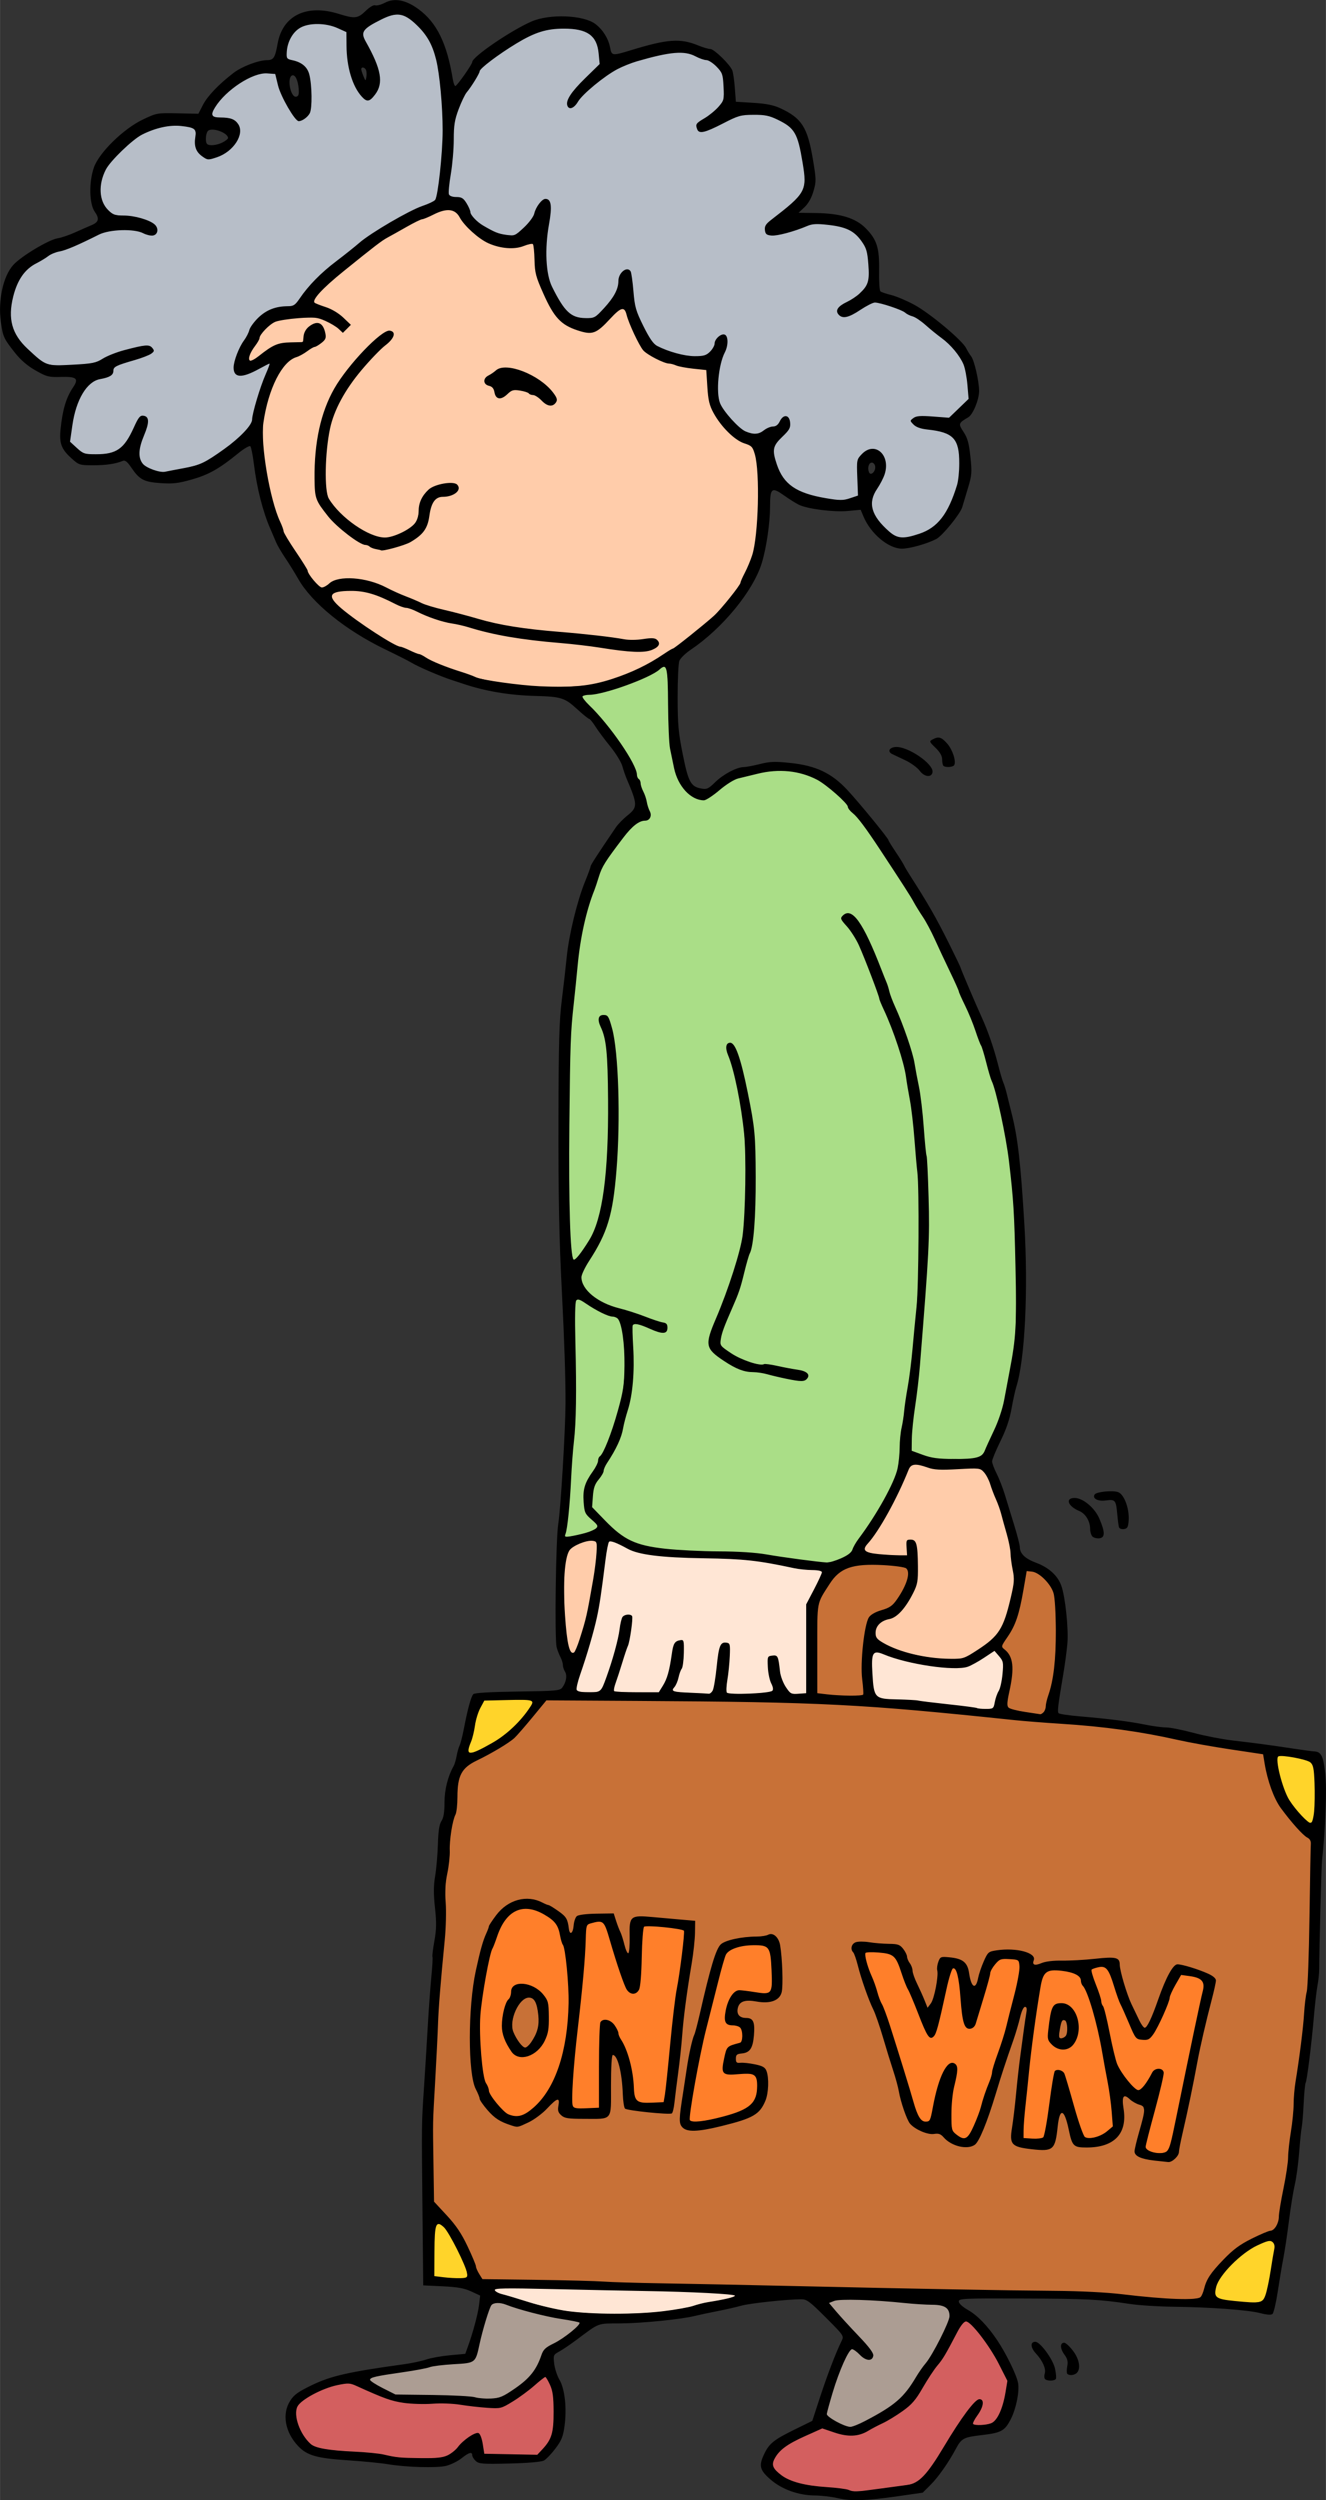
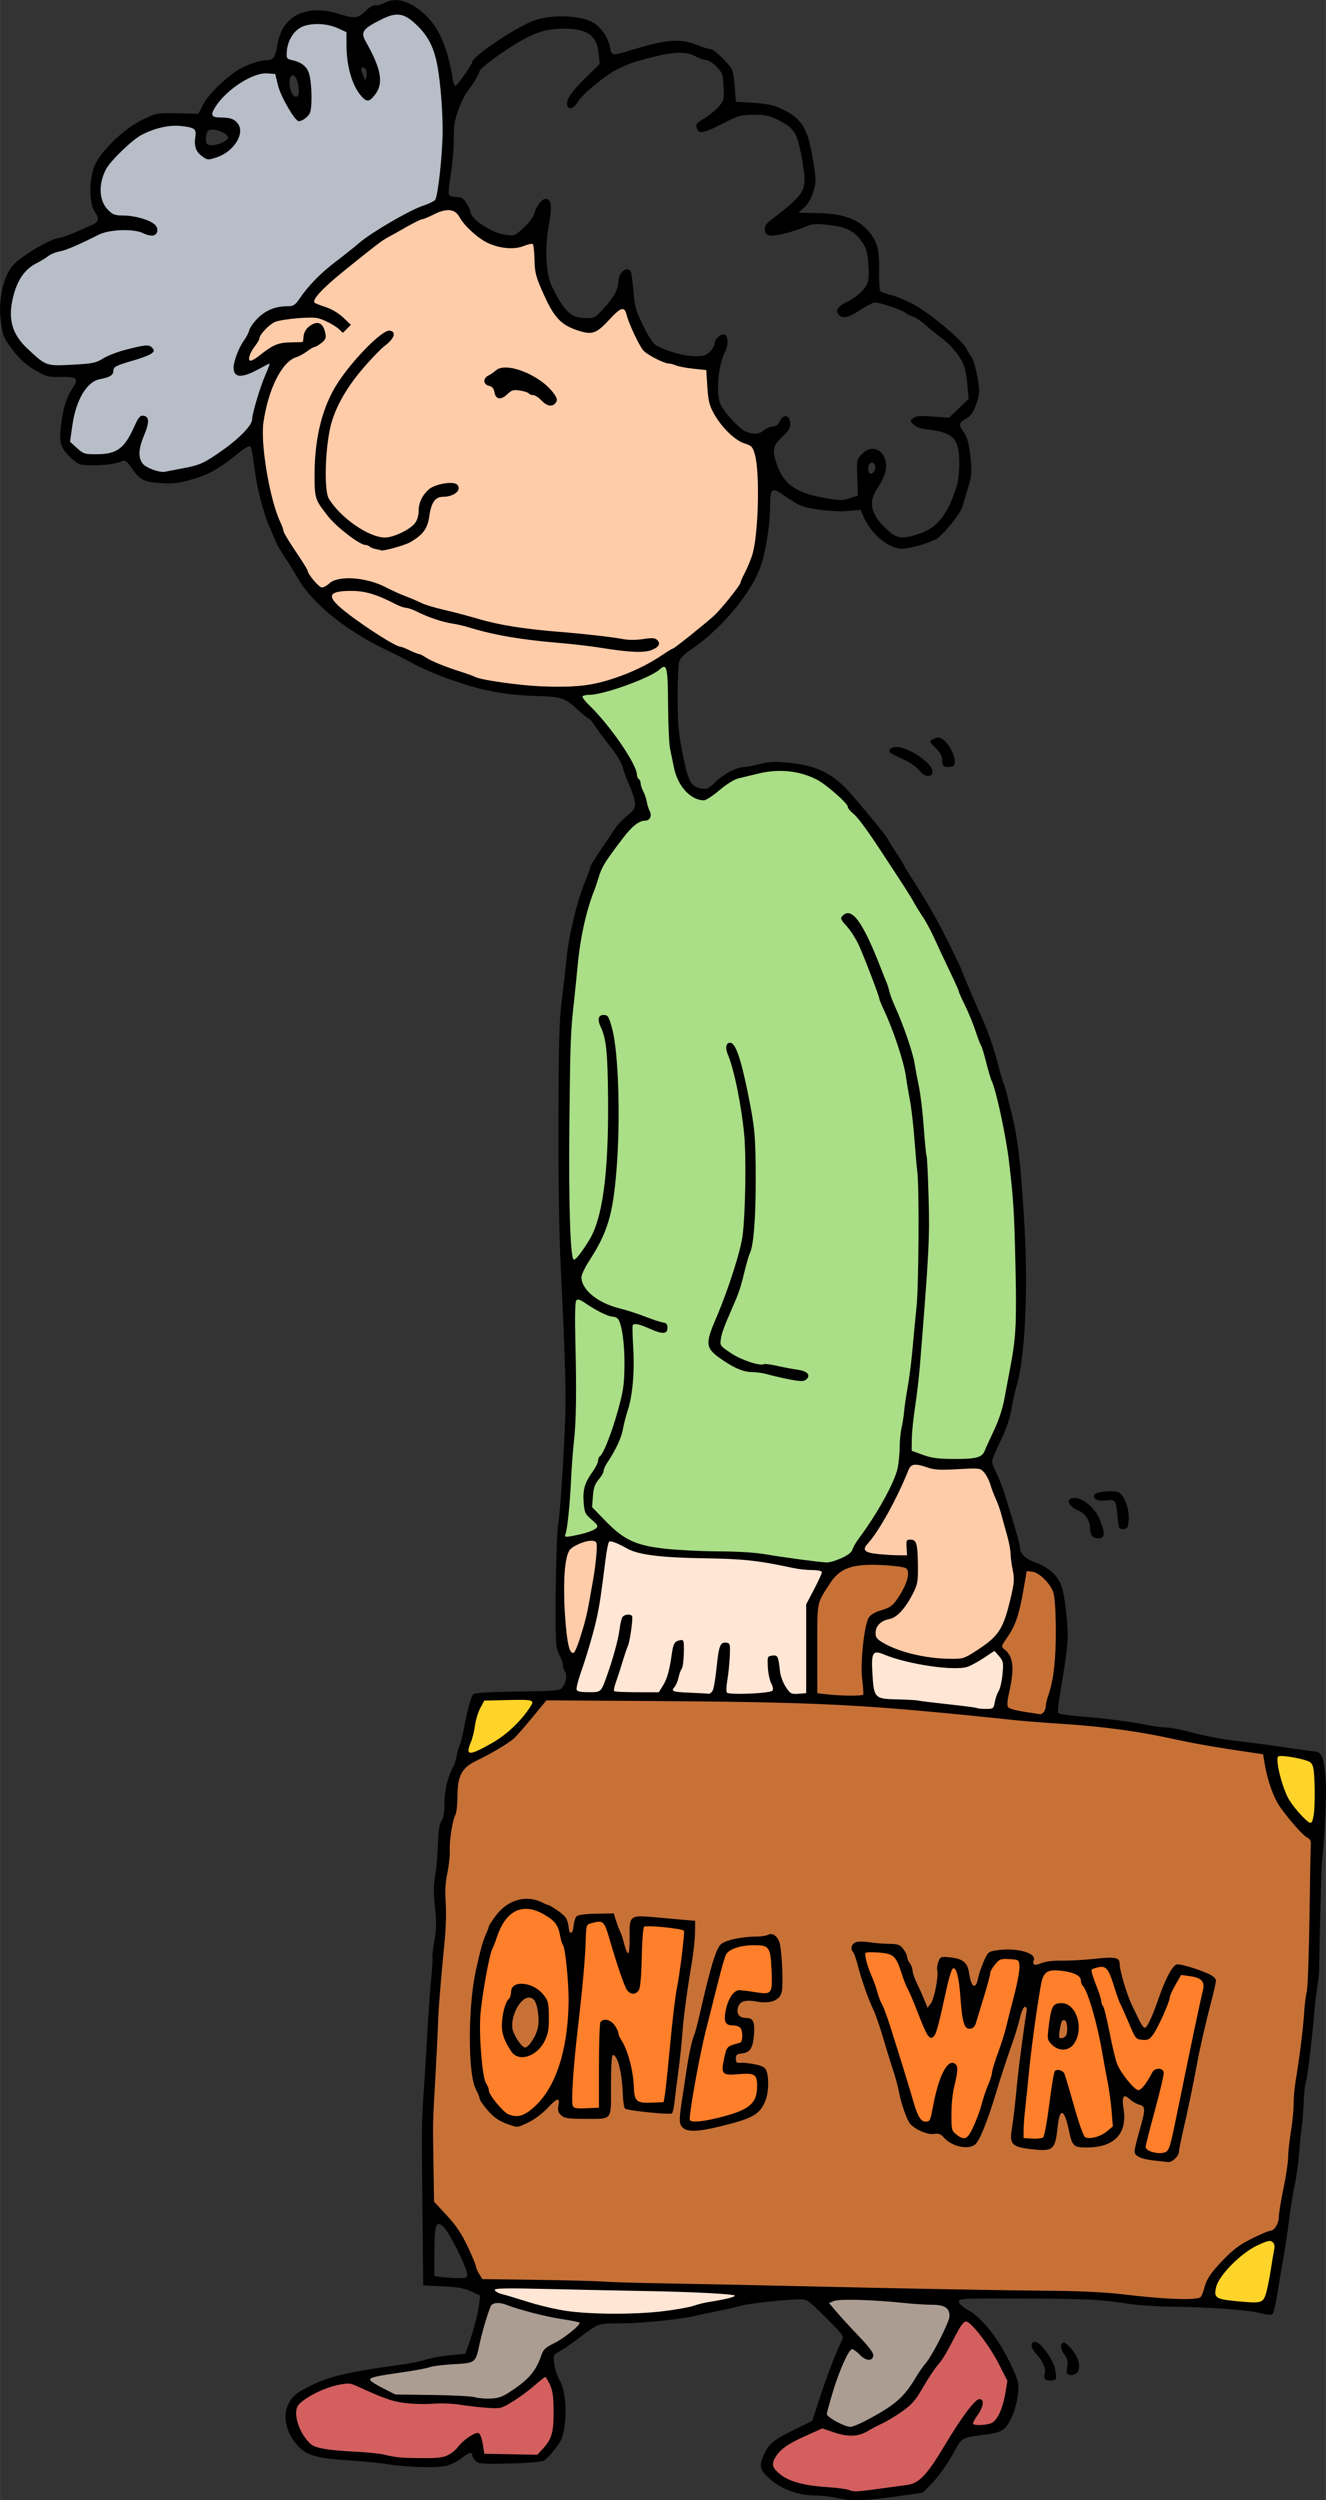
<svg xmlns="http://www.w3.org/2000/svg" width="155.51mm" height="293.13mm" version="1.1" viewBox="0 0 551.01 1038.7">
  <rect x="0" y="0" width="551.01" height="1038.7" fill="#333333" stroke="none" />
  <g fill-rule="evenodd" shape-rendering="auto">
-     <path d="m233.66 11.664c-9.149-0.326-17.234 4.676-24.575 9.537-4.104 3.04-9.146 5.663-11.222 10.6-3.209 5.081-6.856 10.021-8.386 15.94-1.784 6.957-1.02 14.262-2.048 21.336-0.192 3.961-1.636 7.972-0.999 11.929 1.022 1.55 3.369 0.693 4.857 1.418 2.192 0.97 3.091 3.638 3.88 5.732 2.182 4.576 7.14 6.999 11.605 8.842 2.405 0.808 4.989 0.798 7.487 0.911 3.741-2.994 7.241-6.55 8.885-11.144 0.98-1.392 1.872-3.742 3.792-3.869 2.162 0.927 1.437 3.927 1.438 5.817-0.835 5.894-1.678 11.821-1.375 17.801-0.137 5.248 0.582 10.648 3.397 15.19 2.378 4.4 5.218 9.873 10.785 10.495 3.042 0.679 6.494 0.194 8.525-2.4 3.736-3.914 7.483-8.533 7.792-14.174 0.303-1.485 1.645-3.564 3.382-3.365 1.935 1.504 1.331 4.493 1.85 6.627 0.359 5.848 1.522 11.717 4.469 16.855 1.88 3.994 4.357 8.313 8.914 9.601 5.222 1.831 10.924 3.642 16.489 2.499 2.894-0.873 4.274-3.745 5.18-6.359 0.627-1.166 2.25-2.871 3.608-1.869 1.681 3.224-0.857 6.712-1.574 9.858-1.745 5.55-2.039 11.582-1.108 17.301 2.049 4.847 5.822 8.877 9.958 12.048 2.925 1.978 7.181 2.095 9.833-0.437 1.867-1.107 4.696-0.579 5.664-2.999 0.606-0.848 2.017-3.176 3.151-1.696 1.503 1.926 0.622 4.482-1.047 5.99-1.854 2.433-5.25 4.491-4.839 7.97 0.565 6.673 4.125 13.708 10.606 16.341 5.662 2.386 11.844 3.845 18.002 3.81 2.341-0.162 4.629-0.974 6.757-1.823 0.052-4.878-0.897-9.907 0.023-14.708 1.072-2.909 4.74-5.526 7.781-3.946 4 2.336 3.85 7.93 1.843 11.559-1.753 3.766-5.144 7.349-4.155 11.84 0.916 4.897 4.841 8.614 8.66 11.493 3.356 2.344 7.757 0.834 11.292-0.272 6.916-2.299 11.545-8.598 13.958-15.214 1.834-4.054 2.646-8.451 2.492-12.892-0.034-4.375 0.519-9.981-3.51-12.879-4.325-3.133-10.206-1.907-14.745-4.441-0.812-0.49-2.35-1.777-0.825-2.459 2.528-1.604 5.777-0.403 8.571-0.648 2.002-0.03 4.059 0.36 6.025 0.332 3.234-2.231 5.779-5.361 8.604-8.05-0.721-6.871-0.676-14.679-5.766-20.028-4.723-5.147-10.303-9.47-15.937-13.565-4.13-2.111-8.213-4.414-12.745-5.595-2.683-0.895-5.866-1.613-8.301 0.326-3.156 1.591-6.074 4.456-9.787 4.472-1.736-0.21-2.797-2.644-1.115-3.7 3.498-2.669 7.983-4.192 10.519-8.021 2.5-3.975 1.413-9.011 1.018-13.4-0.885-6.558-6.671-11.777-13.176-12.502-4.906-0.866-10.226-1.474-14.837 0.883-4.221 1.327-8.618 3.364-13.132 2.739-2.006-0.509-1.769-3.588-0.154-4.463 4.678-4.581 11.036-7.787 14.18-13.747 2.053-5.186 0.119-10.832-0.618-16.092-0.796-4.703-2.525-9.886-7.117-12.151-4.759-3.038-10.531-4.048-16.087-3.297-5.737 0.712-10.503 4.474-15.91 6.261-1.287 0.507-3.62 1.391-3.917-0.695-0.938-1.904 1.798-2.764 2.877-3.74 2.962-2.133 6.429-4.306 7.89-7.79 0.377-3.702 0.187-7.539-0.499-11.189-1.727-3.079-4.614-5.512-8.139-6.19-3.684-1.39-7.463-3.035-11.509-2.472-7.663 0.889-15.256 2.868-22.345 5.921-7.718 3.769-14.432 9.46-19.864 16.072-0.61 0.879-2.3 1.136-2.331-0.285-0.119-3.322 2.947-5.651 4.821-8.041 2.815-3.062 5.836-5.95 8.665-8.98-0.609-4.492-0.464-10.477-5.17-12.87-3.247-1.72-7.067-1.827-10.659-1.886z" color="#000000" color-rendering="auto" fill="#b7bec8" image-rendering="auto" solid-color="#000000" style="isolation:auto;mix-blend-mode:normal" />
    <path d="m164.79 5.951c-4.242 0.246-7.968 2.644-11.538 4.728-1.654 0.921-3.054 2.827-2.255 4.773 1.655 4.189 4.311 7.945 5.613 12.293 1.274 3.62 1.732 8.059-0.918 11.195-0.847 0.914-1.667 2.626-3.106 2.518-2.883-1.454-4.278-4.667-5.611-7.437-2.726-6.608-2.838-13.925-2.933-20.949-3.734-1.761-7.684-3.46-11.91-3.219-3.81-0.202-8.066 0.744-10.377 4.049-2.088 2.807-3.21 6.494-2.724 9.969 1.044 1.558 3.3 1.345 4.836 2.186 3.067 1.128 4.669 4.359 4.881 7.454 0.435 4.374 0.892 8.939-0.262 13.236-0.703 1.646-2.411 2.818-4.091 3.264-1.712-0.379-2.316-2.433-3.351-3.644-3.048-4.691-5.294-9.884-6.379-15.381-0.4-1.047-2.128-0.438-3.119-0.703-5.634-0.22-10.646 3.066-14.983 6.292-3.244 2.759-6.744 5.727-8.308 9.805-0.383 1.029-0.009 2.414 1.275 2.43 2.751 0.464 5.986-0.076 8.296 1.784 1.416 1.247 1.944 3.172 1.486 4.974-0.708 3.716-3.809 6.541-6.933 8.423-1.903 0.961-3.996 1.937-6.152 1.886-2.565-1.068-5.232-3.502-4.869-6.589-0.2-1.826 0.352-3.836-0.341-5.567-1.881-1.532-4.554-1.348-6.841-1.682-6.11-0.203-12.247 1.724-17.375 4.996-4.39 3.252-8.307 7.165-11.749 11.399-3.238 4.083-4.121 9.776-2.829 14.758 0.903 2.548 2.709 5.087 5.305 6.073 3.715 0.723 7.585 0.505 11.22 1.691 2.299 0.791 5.245 1.472 6.261 3.955 0.565 1.577-1.115 3.257-2.693 2.565-2.888-0.726-5.655-2.06-8.699-2.063-5.042-0.269-10.222 0.43-14.726 2.829-5.184 2.484-10.351 5.113-15.966 6.484-3.207 1.196-5.857 3.462-8.902 4.986-5.68 3.335-8.208 9.952-9.332 16.126-1.108 5.788 0.067 12.19 4.173 16.595 2.861 3.071 5.805 6.243 9.479 8.343 3.798 1.69 8.106 0.903 12.127 0.908 4.139-0.275 8.515-0.255 12.207-2.424 5.443-2.864 11.511-4.506 17.554-5.436 1.326-0.293 3.353 0.455 3.248 2.052-1.196 1.544-3.42 1.825-5.116 2.606-3.473 1.39-7.304 1.952-10.566 3.823-1.368 0.842-0.552 3.028-2.165 3.661-2.979 1.359-6.8 1.395-9.029 4.175-5.243 5.501-6.27 13.417-7.37 20.606-0.129 1.429-1.019 3.158 0.747 3.912 2.099 1.906 4.335 4.327 7.442 4.132 4.557 0.116 9.816 0.272 13.34-3.151 3.451-3.361 4.713-8.213 7.383-12.086 0.932-1.438 3.202-0.262 3.012 1.302-0.223 4.664-3.661 8.715-3.233 13.514-0.351 2.366 0.9 4.797 3.097 5.787 2.82 1.45 6.097 2.682 9.277 1.717 4.503-0.969 9.138-1.614 13.459-3.25 6.653-3.289 12.641-7.884 17.912-13.084 1.906-1.825 3.381-4.162 3.543-6.857 1.537-7.144 4.137-13.987 6.816-20.758 0.347-0.471 0.148-1.48-0.571-0.871-3.771 1.567-7.265 4.187-11.357 4.763-1.5 0.204-2.808-1.034-2.7-2.534-0.014-5.281 3.112-9.844 5.621-14.27 1.214-3.202 3.26-6.04 5.983-8.13 3.308-2.79 7.721-3.375 11.878-3.654 2.21-0.179 3.139-2.567 4.488-3.987 5.197-7.323 12.299-12.92 19.355-18.352 9.166-7.713 19.469-14.069 30.413-18.919 1.984-1.054 4.717-1.297 6.022-3.308 1.483-4.962 1.709-10.214 2.269-15.341 1.298-13.282 0.668-26.725-1.476-39.884-0.966-5.992-3.285-11.945-7.754-16.203-2.579-2.562-5.415-5.611-9.409-5.285z" color="#000000" color-rendering="auto" fill="#b7bec8" image-rendering="auto" solid-color="#000000" style="isolation:auto;mix-blend-mode:normal" />
    <path d="m276.3 276.69c-4.457 2.031-8.589 4.867-13.301 6.428-6.321 2.499-12.828 4.74-19.615 5.364-1.169 0.113-2.61 1.204-1.086 2.164 7.972 9.02 16.404 18.082 21.375 29.185 2.224 6.348 4.915 12.689 6.154 19.294-1.182 2.258-4.533 1.387-6.208 3.267-5.049 5.015-9.335 10.882-13.071 16.933-5.12 12.46-9.234 25.492-10.451 38.971-2.549 19.147-3.769 38.439-3.739 57.753-0.034 21.753-0.838 43.587 1.126 65.278-0.053 1.062 0.865 3.164 1.994 1.637 10.011-10.31 11.766-25.455 12.756-39.125 0.788-16.1 1.148-32.293-0.158-48.373-0.091-4.172-2.292-7.941-2.576-12.035 0.293-1.879 3.285-1.408 3.286 0.476 3.56 10.813 3.396 22.428 3.84 33.693-0.033 16.339-0.098 32.965-4.044 48.906-2.076 8.308-7.454 15.163-11.034 22.789-1.257 4.898 3.552 8.716 7.182 11.054 8.714 4.579 18.826 5.771 27.594 10.185 1.137 1.292-0.213 3.349-1.88 2.509-3.984-0.678-7.785-3.873-11.899-2.953 0.135 12.581 1.215 25.466-2.631 37.655-1.582 7.327-4.367 14.307-8.348 20.662-1.119 3.112-3.15 5.684-4.568 8.634-1.108 3.01-1.126 6.293-1.41 9.437 6.771 6.515 13.514 14.441 23.319 16.071 19.108 3.455 38.782 1.121 57.875 4.831 6.388 0.625 12.898 2.534 19.318 1.465 4.137-0.971 8.23-3.214 9.89-7.345 6.108-9.7 13.405-19.014 16.87-30.077 1.781-8.633 1.5-17.56 3.344-26.198 6.136-39.046 7.793-78.936 3.492-118.26-1.794-16.113-4.805-32.299-11.818-47.044-4.395-10.706-7.503-22.048-13.305-32.119-1.173-2.308-3.706-3.959-4.482-6.381 0.815-1.934 3.351-2.152 4.492-0.407 6.037 6.742 8.419 15.824 12.099 23.92 3.245 9.599 7.532 18.821 10.575 28.486 5.657 18.528 6.69 38.017 7.981 57.236 1.152 29.457-1.752 58.864-4.667 88.139-0.991 8.062-2.048 16.21-1.793 24.319 5.002 2.15 10.317 3.497 15.797 3.084 4.349-0.442 9.445 1.129 13.336-1.413 3.505-4.29 4.932-9.917 7.244-14.893 3.315-10.127 4.691-20.796 6.607-31.255 0.916-18.573 0.604-37.212-0.265-55.783-1.296-20.616-4.432-41.223-11.117-60.823-5.476-18.31-13.753-35.667-22.137-52.799-8.428-16.524-19.084-31.798-29.703-46.964-2.722-3.411-5.475-6.787-8.215-10.165-6.349-6.349-14.397-12.085-23.783-11.875-7.919-0.276-16.145 0.899-23.253 4.518-3.873 2.071-6.883 5.806-11.065 7.206-6.641-0.736-10.645-7.545-11.963-13.52-3.007-13.45-1.361-27.446-3.282-41.018-0.111-0.291-0.286-0.769-0.679-0.72zm27.121 157.09c2.727 1.681 2.947 5.599 4.057 8.35 5.222 18.222 6.975 37.278 6.065 56.188-0.167 9.333-0.77 18.756-3.948 27.615-1.86 8.918-5.781 17.147-9.023 25.601-0.747 2.803-2.998 7.172 0.401 9.122 5.348 4.09 11.864 6.498 18.595 6.687 5.09 0.863 10.344 1.44 15.169 3.327 1.91 1.014-0.881 3.009-2.155 2.737-7.78-1.214-15.394-3.474-23.223-4.358-5.302-1.486-10.168-4.803-13.807-8.913-1.941-3.292 0.9-7.116 1.618-10.38 6.069-15.348 12.406-31.109 12.543-47.875 0.502-18.292 0.467-36.856-4.15-54.694-0.684-4.343-3.232-8.425-3.057-12.862 0.097-0.406 0.521-0.617 0.914-0.546z" color="#000000" color-rendering="auto" fill="#aade87" image-rendering="auto" solid-color="#000000" style="isolation:auto;mix-blend-mode:normal" />
    <path d="m240.09 539.67c-1.207 0.301-1.084 1.898-1.179 2.869-0.346 17.419 0.818 34.862-0.274 52.265-0.684 7.279-1.292 14.569-1.646 21.875-0.504 7.07-0.791 14.203-2.288 21.144-0.266 0.89 0.948 0.755 1.469 0.69 3.537-0.55 7.119-1.259 10.402-2.729 0.869-0.393 2.28-1.292 1.561-2.397-1.598-2.268-4.679-3.595-5.095-6.597-0.456-3.155-0.583-6.486 0.274-9.601 1.119-3.712 4.307-6.399 5.355-10.127 0.011-1.691 1.618-2.635 2.19-4.107 3.094-6.273 4.98-13.056 6.863-19.767 2.11-7.505 2.049-15.385 1.742-23.108-0.295-3.849-0.57-7.823-2.061-11.425-0.505-1.327-1.889-1.852-3.185-1.982-4.75-1.213-8.687-4.242-12.881-6.625-0.39-0.184-0.803-0.402-1.248-0.377z" color="#000000" color-rendering="auto" fill="#aade87" image-rendering="auto" solid-color="#000000" style="isolation:auto;mix-blend-mode:normal" />
    <path d="m426.92 652.58c-0.922-0.124-0.477 1.198-0.762 1.696-1.274 6.845-2.072 13.885-4.755 20.362-1.264 3.149-3.457 5.777-5.035 8.747-0.542 1.056 0.863 1.714 1.382 2.433 2.23 2.043 2.957 5.206 2.734 8.129-0.149 4.741-1.701 9.315-2.008 14.046-0.244 1.518 1.447 2.107 2.62 2.374 3.739 0.873 7.563 1.473 11.355 1.983 1.725-0.608 2.295-2.518 2.404-4.167 0.881-4.232 2.497-8.294 3.02-12.609 1.226-8.637 0.973-17.396 0.864-26.095-0.184-4.025-0.176-8.549-2.972-11.776-2.176-2.71-5.132-5.328-8.847-5.124z" color="#000000" color-rendering="auto" fill="#c87137" image-rendering="auto" solid-color="#000000" style="isolation:auto;mix-blend-mode:normal" />
    <path d="m361.94 649.91c-4.814 0.085-10.155 0.453-13.873 3.9-2.965 2.775-5.06 6.337-6.978 9.878-2.088 4.343-1.403 9.312-1.608 13.968-0.012 8.504-0.152 17.014 0.096 25.514-0.057 0.871 1.143 0.392 1.659 0.614 4.171 0.523 8.364 0.822 12.569 0.706 1.662-0.109 3.459 0.195 5.03-0.32 0.186-4.361-0.863-8.679-0.584-13.045 0.304-5.918 0.741-11.903 2.348-17.634 0.561-2.471 3.209-3.479 5.34-4.258 2.506-0.727 5.064-1.849 6.525-4.135 2.088-2.98 4.057-6.196 4.877-9.779 0.193-1.344 0.458-3.411-1.073-4.087-3.423-1.019-7.056-1.045-10.598-1.268-1.242-0.046-2.486-0.069-3.729-0.054z" color="#000000" color-rendering="auto" fill="#c87137" image-rendering="auto" solid-color="#000000" style="isolation:auto;mix-blend-mode:normal" />
    <path d="m226.63 706.22c-4.621 5.596-8.899 11.594-14.312 16.452-5.774 4.579-12.983 6.903-18.748 11.463-3.961 3.184-3.239 8.772-3.834 13.256-0.139 3.274-0.684 6.457-1.764 9.542-1.499 7.679-1.195 15.586-2.682 23.269-0.882 11.562 0.023 23.225-1.6 34.744-2 21.002-2.683 42.1-3.821 63.159-0.338 12.22 0.094 24.456 0.259 36.669 5.292 5.718 10.802 11.465 13.916 18.733 2.412 4.394 3.484 9.435 6.221 13.636 31.972-0.061 63.908 1.703 95.873 2.101 49.32 1.054 98.641 2.126 147.97 2.884 13.456 0.041 26.791 1.941 40.181 2.961 4.654-1e-3 9.441 0.622 14.021-0.347 2.499-1.379 2.193-4.864 3.61-7.064 2.852-5.246 7.195-9.595 11.814-13.315 4.583-3.452 9.949-5.653 15.193-7.836 3.268-2.228 2.604-6.79 3.527-10.151 1.522-8.752 3.035-17.51 3.713-26.375 1.6-10.57 1.706-21.291 3.486-31.835 1.706-11.075 2.517-22.259 3.866-33.369 1.015-20.138 1.05-40.335 1.411-60.476-5.553-4.283-10.045-9.867-13.853-15.721-3.325-6.218-4.836-13.241-6.002-20.097-15.711-2.14-31.298-5.045-46.821-8.243-22.496-4.192-45.45-4.584-68.148-7.132-29.77-3.169-59.64-5.588-89.587-6.075-31.287-0.649-62.608-0.699-93.886-0.833zm-7.835 82.887c5.222 0.195 9.949 3.053 14.157 5.919 2.961 1.619 2.538 5.328 3.872 7.948 1.166 0.671 1.537-1.502 1.702-2.245 0.281-1.586 0.664-3.217 1.41-4.657 4.876-0.944 9.878-0.69 14.817-0.889 2.159 5.305 3.484 10.943 5.799 16.171 0.745 1.013 1.146-0.838 1.096-1.38 0.382-3.944 0.344-7.915 0.516-11.872 2.236-2.691 6.078-1.338 9.04-1.399 5.744 0.51 11.645 0.928 17.287 1.586 0.432 10.769-2.309 21.333-3.556 31.976-2.04 15.506-2.958 31.17-5.648 46.583-0.839 1.929-4.03 0.284-5.888 0.655-4.415-0.373-8.955-0.561-13.222-1.695-1.27-2.01-0.671-4.721-1.126-6.984-0.612-4.849-0.61-10.1-3.033-14.471-0.428-0.928-1.917-1.404-1.957 0.031-0.68 7.74-0.104 15.578-1.028 23.284-0.431 2.565-3.703 1.841-5.527 2.06-4.153-0.026-8.403 0.41-12.5-0.311-2.013-0.612-3.076-2.617-2.661-4.659-0.168-0.734 0.421-2.945-0.882-2.744-4.484 3.333-8.105 7.955-13.481 10.007-1.833 1.124-4.031 1.529-5.995 0.466-5.425-1.738-9.914-5.97-12.492-10.977-1.305-3.785-3.21-7.461-3.332-11.559-0.622-9.871-0.571-19.816 0.083-29.679 1.392-10.689 3.327-21.554 8.072-31.319 2.963-5.17 8.257-9.762 14.479-9.847zm101.87 14.769c2.891 0.968 3.388 4.429 3.58 7.058 0.378 5.545 1.246 11.279 0.084 16.764-0.802 3.334-4.697 4.045-7.623 3.724-3.109-0.012-6.951-1.473-9.567 0.865-1.435 1.837-1.293 5.569 1.492 6.024 1.652 0.295 4.159 0.487 4.245 2.693 0.114 3.666 0.676 8.188-2.363 10.89-1.318 1.495-4.579 0.331-5.008 2.757-0.21 1.157 0.219 2.695 1.703 2.472 3.402 0.44 7.361 0.228 10.236 2.332 2.196 3.231 1.54 7.586 0.838 11.196-0.953 4.942-5.129 8.61-9.904 9.825-6.726 2-13.584 4.137-20.641 4.321-2.536 0.209-5.163-1.632-4.961-4.35 0.951-9.641 2.532-19.245 4.319-28.772 2.899-10.729 5.513-21.544 8.266-32.311 1.219-3.634 1.749-7.723 4.064-10.858 4.268-3.485 10.206-3.278 15.407-3.82 1.972-0.09 3.878-0.629 5.833-0.81zm37.102 2.987c5.196 0.435 10.387 0.992 15.6 1.226 2.272 1.81 3.174 4.541 4.164 7.134 1.586 2.925 1.914 6.349 3.477 9.312 1.46 3.179 2.697 6.547 4.228 9.649 1.338-0.148 1.865-2.09 2.427-3.143 1.987-5.091 1.866-10.642 2.61-15.96 0.309-2.385 3.192-1.933 4.874-1.585 2.886 0.335 6.568 1.48 6.891 4.906 0.839 2.244 0.678 5.21 2.51 6.935 1.565-0.178 1.782-2.412 2.244-3.622 1.128-3.606 1.953-7.749 4.757-10.461 5.267-1.628 11.273-1.536 16.327 0.727 1.786 0.745 1.204 2.743 1.521 4.187 1.566 0.772 3.441-0.602 5.045-0.781 8.083-1.13 16.337-0.68 24.441-1.739 1.903 0.059 4.668-0.643 5.866 1.227 1.715 9.467 4.835 18.807 9.96 26.982 0.732 1.221 2.078 0.362 2.43-0.691 4.165-7.551 5.636-16.437 10.61-23.549 1.435-2.236 4.313-0.591 6.306-0.254 3.629 1.259 7.628 2.288 10.613 4.756 0.593 2.607-0.847 5.261-1.237 7.827-5.287 20.017-8.624 40.467-13.203 60.647-0.411 2.48-0.687 5.416-3.224 6.719-1.925 1.468-4.492-0.038-6.675 0.029-2.817-0.646-6.503-0.472-8.412-3.011-0.125-3.337 1.482-6.552 2.087-9.812 0.542-3.033 2.138-6.274 1.146-9.348-2.224-1.618-4.875-2.672-7.075-4.378-1.271-0.962-1.742 0.907-1.567 1.844-0.179 4.63 1.396 9.909-1.754 13.896-2.698 4.148-8.109 4.954-12.647 5.34-2.549 0.192-5.914-0.248-6.627-3.193-1.311-3.466-1.316-7.521-3.43-10.639-1.374-1.091-2.311 1.281-2.313 2.341-0.928 3.73-0.366 8.094-2.739 11.322-2.535 2.16-6.245 0.853-9.222 0.726-2.359-0.542-5.793-0.481-6.971-3.023-0.796-4.457 0.833-8.943 1.022-13.407 1.371-13.594 3.151-27.145 4.961-40.687 0.504-0.886-0.24-2.608-1.313-1.652-1.892 2.517-1.987 5.972-3.148 8.848-4.203 12.985-8.355 25.996-12.793 38.901-1.461 3.18-2.127 7.13-4.941 9.453-4.174 1.937-9.237-0.097-12.237-3.297-1.79-2.206-5.005-0.899-7.436-1.777-3.475-1.034-6.964-3.15-8.049-6.825-2.807-7.563-4.141-15.591-6.787-23.22-2.715-9.148-5.596-18.252-9.362-27.029-2.512-6.277-3.861-12.977-6.486-19.2-0.356-1.892 2.063-2.698 3.533-2.65z" color="#000000" color-rendering="auto" fill="#c87137" image-rendering="auto" solid-color="#000000" style="isolation:auto;mix-blend-mode:normal" />
    <path d="m219.75 829.76c-1.364 0.029-2.505 0.942-3.38 1.908-1.683 1.925-2.743 4.336-3.315 6.812-0.396 1.752-0.496 3.62 0.025 5.357 0.571 1.523 1.361 2.964 2.286 4.301 0.66 0.895 1.347 1.823 2.298 2.428 0.345 0.237 0.808 0.233 1.145-0.015 1.439-0.937 2.315-2.474 3.16-3.921 1.152-2.009 1.865-4.281 1.935-6.602 0.071-2.099-0.181-4.203-0.625-6.253-0.308-1.232-0.705-2.559-1.701-3.417-0.505-0.428-1.171-0.623-1.827-0.598z" color="#000000" color-rendering="auto" fill="#c87137" image-rendering="auto" solid-color="#000000" style="isolation:auto;mix-blend-mode:normal" />
    <path d="m441.97 839.1c-0.495 4e-3 -0.792 0.48-0.948 0.892-0.413 1.11-0.57 2.293-0.779 3.453-0.13 0.915-0.337 1.848-0.192 2.773 0.043 0.354 0.338 0.66 0.703 0.666 0.792 0.059 1.549-0.352 2.098-0.895 0.516-0.599 0.625-1.426 0.705-2.184 0.093-1.243 0.048-2.525-0.347-3.717-0.145-0.427-0.427-0.897-0.918-0.957-0.107-0.018-0.215-0.034-0.323-0.03z" color="#000000" color-rendering="auto" fill="#c87137" image-rendering="auto" solid-color="#000000" style="isolation:auto;mix-blend-mode:normal" />
    <path d="m206.75 956.62c-1.209-0.059-2.58 0.376-3.049 1.605-1.611 3.928-2.678 8.058-3.768 12.155-0.756 2.855-1.246 5.79-2.2 8.589-0.421 1.247-1.539 2.153-2.819 2.365-3.665 0.714-7.445 0.613-11.154 1.066-2.28 0.188-4.543 0.591-6.73 1.234-7.009 1.565-14.211 2.107-21.225 3.662-0.734 0.266-1.836 0.328-2.166 1.158-0.074 0.787 0.93 1.118 1.405 1.561 2.939 1.855 6.108 3.314 9.188 4.909 9.987 0.187 19.99 0.12 29.961 0.733 1.722 0.031 3.361 0.515 5.053 0.759 2.684 0.182 5.449 0.379 8.083-0.288 3.17-0.975 5.798-3.114 8.475-4.988 3.417-2.485 6.396-5.687 8.087-9.601 0.949-1.802 1.228-3.98 2.622-5.528 1.829-1.66 4.247-2.435 6.258-3.841 2.772-1.833 5.597-3.723 7.788-6.253 0.324-0.322 0.716-1.143 0.011-1.28-4.285-1.125-8.729-1.498-13.038-2.514-6.037-1.355-12.04-2.912-17.854-5.046-0.946-0.303-1.933-0.484-2.929-0.456z" color="#000000" color-rendering="auto" fill="#ac9d93" image-rendering="auto" solid-color="#000000" style="isolation:auto;mix-blend-mode:normal" />
    <path d="m352.35 955.21c-2.677 0.056-5.593 0.021-7.944 1.444 0.741 1.488 2.099 2.651 3.124 3.965 4.392 5.133 9.272 9.828 13.58 15.031 0.678 1.032 1.995 2.309 1.36 3.649-0.719 1.304-2.436 0.857-3.393 0.089-1.793-1.141-3.108-3.118-5.179-3.742-2.499 2.575-3.588 6.119-4.978 9.343-2.176 5.726-4.08 11.579-5.431 17.555-0.212 1.31 1.376 1.891 2.194 2.567 2.26 1.341 4.62 2.731 7.234 3.202 2.648-0.048 4.932-1.679 7.276-2.721 5.671-3.041 11.544-6.156 15.801-11.114 3.371-3.793 5.515-8.476 8.714-12.406 3.831-5.223 6.593-11.131 9.214-17.025 0.965-1.953 1.333-4.782-0.548-6.322-1.895-1.574-4.574-1.186-6.858-1.432-9.352-0.4-18.64-1.721-28.004-1.947-2.054-0.078-4.108-0.144-6.164-0.137z" color="#000000" color-rendering="auto" fill="#ac9d93" image-rendering="auto" solid-color="#000000" style="isolation:auto;mix-blend-mode:normal" />
    <path d="m210.32 950.57c-1.568 0.089-3.263-0.159-4.733 0.494-0.448 0.493 0.378 0.992 0.73 1.247 1.961 1.05 4.222 1.333 6.306 2.062 8.366 2.584 16.791 5.239 25.54 6.151 10.01 1.044 20.108 0.987 30.147 0.43 6.455-0.423 12.908-1.213 19.21-2.698 3.39-1.102 6.889-1.767 10.402-2.343 2.447-0.513 4.991-0.812 7.296-1.821 0.446-0.142 0.333-0.719-0.124-0.721-3.776-0.633-7.624-0.701-11.44-0.948-18.283-0.897-36.592-0.957-54.888-1.43-9.481-0.21-18.964-0.442-28.448-0.421z" color="#000000" color-rendering="auto" fill="#ffe6d5" image-rendering="auto" solid-color="#000000" style="isolation:auto;mix-blend-mode:normal" />
    <path d="m253.53 640.18c-0.902 0.04-0.914 1.218-1.124 1.863-1.188 6.428-1.78 12.948-2.745 19.411-0.855 6.6-2.276 13.112-4.141 19.5-1.582 5.736-3.533 11.36-5.321 17.035-0.308 1.347-0.939 2.749-0.649 4.148 0.75 1.027 2.245 0.801 3.357 0.905 1.808-0.025 3.639 0.142 5.432-0.118 1.83-0.498 2.387-2.522 3.039-4.065 2.922-7.834 5.4-15.892 6.608-24.18 0.302-1.269 0.406-3.055 1.88-3.527 0.844-0.266 2.108-0.461 2.638 0.423 0.201 2.024-0.264 4.051-0.487 6.061-0.363 2.714-0.922 5.417-1.954 7.966-1.613 4.886-3.154 9.794-4.744 14.687-0.2 0.779-0.43 1.655-0.28 2.425 2.68 0.471 5.428 0.303 8.138 0.394 3.558 0.024 7.115 0.01 10.673 0.015 1.612-2.401 3.184-4.957 3.895-7.811 1.056-3.612 1.315-7.395 2.139-11.048 0.237-1.185 0.959-2.355 2.232-2.587 0.545-0.118 1.602-0.373 1.732 0.432 0.347 2.925 0.136 5.901-0.173 8.817-0.078 1.381-0.806 2.572-1.285 3.835-0.691 2.298-1.175 4.764-2.751 6.661-0.448 0.472-0.111 1.177 0.485 1.292 2.378 0.599 4.871 0.496 7.303 0.687 2.548 0.1 5.112 0.28 7.649 0.362 0.814-0.736 1.542-1.634 1.635-2.772 1.105-5.064 1.21-10.279 2.219-15.353 0.302-1.16 0.627-2.804 2.023-3.064 0.859-0.165 2.158 0.188 2.127 1.254 0.19 4.095-0.275 8.217-0.746 12.288-0.272 2.289-0.819 4.614-0.52 6.922 0.32 0.705 1.326 0.501 1.95 0.649 4.001 0.354 8.021 0.023 12.018-0.224 1.719-0.214 3.542-0.195 5.152-0.892 0.839-0.678 0.237-1.876-0.036-2.699-1.521-3.384-1.841-7.179-1.619-10.85 0.032-1.02 1.262-0.985 1.993-1.098 0.719-0.167 1.547 0.161 1.745 0.911 0.948 3.029 0.658 6.373 1.984 9.319 0.837 1.923 1.82 3.925 3.495 5.254 1.325 0.773 2.949 0.307 4.394 0.316 0.73-0.108 1.573 0.021 2.232-0.238v-36.843c2.191-4.294 4.593-8.497 6.44-12.955 0.361-0.56-0.078-1.181-0.691-1.236-2.999-0.587-6.099-0.319-9.103-0.874-5.989-1.067-11.92-2.531-17.977-3.219-14.022-1.68-28.223-0.664-42.239-2.341-3.943-0.516-7.962-1.242-11.47-3.204-2.031-0.976-4.014-2.207-6.256-2.624-0.098-9e-3 -0.197-0.013-0.295-6e-3z" color="#000000" color-rendering="auto" fill="#ffe6d5" image-rendering="auto" solid-color="#000000" style="isolation:auto;mix-blend-mode:normal" />
    <path d="m413.35 685.69c-2.752 1.349-5.138 3.365-7.844 4.814-2.076 1.244-4.386 2.301-6.861 2.175-8.108 0.254-16.195-1.132-24.001-3.215-3.252-0.829-6.363-2.109-9.568-3.072-1.231-0.402-2.449 0.53-2.589 1.773-0.65 3.64-0.073 7.368 0.144 11.025 0.189 2.177 0.47 4.806 2.598 5.995 2.332 1.078 5.019 0.737 7.514 0.959 4.626 0.061 9.22 0.514 13.793 1.184 6.552 0.87 13.176 1.333 19.674 2.507 1.983 0.291 4.045 0.296 6.033 0.049 1.314-0.701 1.097-2.522 1.576-3.728 0.541-2.366 2.036-4.388 2.362-6.822 0.488-2.951 1.062-5.998 0.6-8.984-0.505-1.762-2.052-2.975-3.116-4.404-0.099-0.088-0.167-0.26-0.315-0.258z" color="#000000" color-rendering="auto" fill="#ffe6d5" image-rendering="auto" solid-color="#000000" style="isolation:auto;mix-blend-mode:normal" />
    <path d="m380.23 608.32c-1.443-0.039-2.517 1.135-2.921 2.428-3.242 7.472-6.712 14.871-10.918 21.851-2.036 3.368-4.335 6.558-6.775 9.636-0.686 0.771-0.536 2.091 0.494 2.473 3.076 1.275 6.511 1.172 9.78 1.42 2.395 0.103 4.793 0.141 7.189 0.209 0.05-1.905-0.361-4.002-0.073-5.964 0.364-0.828 1.553-0.481 2.269-0.435 1.532 0.838 1.482 2.925 1.723 4.434 0.257 4.171 0.429 8.41-0.054 12.566-0.642 3.548-2.65 6.693-4.596 9.681-1.895 2.572-4.147 5.327-7.447 5.944-2.671 0.56-5.317 2.795-5.167 5.727-0.164 1.401 0.532 2.757 1.766 3.44 5.129 3.443 11.221 5.082 17.205 6.319 5.472 1.029 11.091 1.54 16.648 1.06 3.491-0.89 6.397-3.204 9.355-5.154 3.69-2.522 6.951-5.877 8.536-10.129 1.809-4.684 2.928-9.612 3.881-14.532 0.92-4.646-0.75-9.218-0.993-13.831-0.6-6.041-2.685-11.792-4.231-17.628-1.232-3.991-3.085-7.752-4.388-11.718-0.944-2.136-1.858-4.656-4.009-5.855-2.526-0.719-5.215-0.22-7.8-0.209-5.142 0.149-10.517 0.964-15.429-0.994-1.31-0.397-2.662-0.791-4.045-0.739z" color="#000000" color-rendering="auto" fill="#fca" image-rendering="auto" solid-color="#000000" style="isolation:auto;mix-blend-mode:normal" />
    <path d="m245.46 639.9c-3.051 0.312-6.1 1.474-8.451 3.463-1.842 2.133-1.929 5.147-2.395 7.797-0.428 5.373-0.221 10.777-0.193 16.162 0.245 5.397 0.544 10.834 1.646 16.136 0.382 1.134 0.477 2.839 1.774 3.323 1.235 0.131 1.531-1.484 1.952-2.315 2.756-7.207 4.573-14.734 5.82-22.339 1.13-6.619 2.433-13.265 2.532-19.999 0.063-0.999-0.453-2.158-1.597-2.174-0.359-0.062-0.725-0.071-1.088-0.054z" color="#000000" color-rendering="auto" fill="#fca" image-rendering="auto" solid-color="#000000" style="isolation:auto;mix-blend-mode:normal" />
    <path d="m186.14 87.043c-4.631 0.468-8.626 3.158-12.964 4.632-9.994 4.852-19.204 11.172-27.675 18.336-5.128 4.41-10.829 8.435-14.786 13.998-0.697 0.904-0.456 2.329 0.857 2.464 5.034 1.497 9.637 4.193 13.329 7.941 1.003 0.787-2.379 4.536-3.367 2.467-2.72-2.171-5.903-3.908-9.138-5.049-6.351 0.184-13.071-0.34-19.069 2.117-3.51 1.948-5.478 5.545-7.24 8.982-1.074 2.038-3.335 4.246-2.696 6.74 1.244 0.952 2.785-0.79 3.889-1.297 3.671-2.674 7.495-5.92 12.325-5.688 2.052-0.396 4.696 0.472 6.425-0.933 0.47-2.168 0.797-4.718 2.845-6.055 1.352-1.185 3.696-1.835 4.844-0.039 0.908 1.51 1.768 3.753 0.834 5.401-2.418 2.511-5.928 3.474-8.68 5.557-3.188 1.654-6.731 3.083-8.692 6.304-4.447 6.59-6.876 14.436-7.913 22.27-0.714 13.963 1.823 28.031 6.596 41.135 2.72 8.283 8.558 14.937 12.576 22.55 1.445 1.986 2.904 4.362 5.202 5.382 2.58-0.319 4.214-2.914 6.843-3.255 7.568-1.577 15.366 0.955 22.075 4.393 8.01 3.564 16.076 7.198 24.728 8.906 10.962 2.953 21.938 6.094 33.281 7.224 13.458 1.514 26.981 2.427 40.379 4.447 3.738 0.571 7.537-1.05 11.213-0.27 1.14 0.498 1.831 2.205 0.442 2.878-3.664 2.747-8.505 1.627-12.748 1.537-11.153-1.275-22.271-2.968-33.463-3.91-11.334-1.113-22.568-3.118-33.485-6.366-6.807-1.407-13.592-3.086-19.879-6.133-3.979-1.552-8.154-2.575-11.902-4.697-6.746-3.186-14.622-4.92-21.962-2.977-1.863 0.476-1.685 2.792-0.48 3.884 4.948 5.452 11.388 9.287 17.417 13.414 4.106 2.684 8.343 5.255 13.065 6.676 6.919 2.838 13.446 6.617 20.637 8.808 8.221 3.212 16.897 5.052 25.683 5.777 9.255 1.149 18.641 0.959 27.92 0.254 19.166-2.894 36.071-13.752 50.427-26.292 5.388-4.522 10.059-9.926 13.81-15.867 3.216-6.57 6.296-13.402 6.745-20.814 0.711-9.646 1.156-19.387 0.257-29.033-0.439-3.26-0.868-7.851-4.729-8.788-6.05-2.599-10.564-7.973-13.621-13.67-2.506-5.215-1.798-11.341-2.697-16.9-6.572-0.661-13.235-1.642-19.367-4.12-3.071-1.473-6.524-2.945-7.986-6.261-2.772-4.524-4.512-9.545-6.505-14.419-1.35-1.514-3.231 0.774-4.323 1.541-3.125 2.468-5.488 6.118-9.275 7.626-3.808 0.357-7.655-1.3-10.882-3.254-6.088-3.998-8.49-11.326-11.221-17.714-2.153-4.962-1.258-10.539-2.454-15.689-2.169-0.461-4.331 1.123-6.505 1.29-7.107 1.064-14.315-1.889-19.234-7.013-2.76-2.268-4.29-5.697-7.085-7.882-0.792-0.446-1.722-0.58-2.62-0.542zm-24.372 50.684c1.493-0.154 1.886 1.941 0.728 2.698-5.839 6.048-12.075 11.83-16.854 18.819-5.339 7.388-9.007 16.043-9.81 25.173-0.61 6.875-0.986 13.861-0.185 20.73 1.948 5.462 6.733 9.323 11.16 12.791 4.725 3.286 10.719 6.996 16.669 4.936 3.544-1.507 7.901-2.892 9.779-6.55 1.28-3.607 0.83-7.858 3.477-10.947 2.845-3.677 8.141-5.152 12.55-3.976 1.775 0.571 0.83 2.699-0.442 3.247-2.694 2.132-7.355 0.426-9.059 3.969-2.129 4.47-1.476 10.386-5.765 13.684-4.083 3.569-9.591 5.023-14.803 5.939-3.171 0.096-5.83-1.827-8.748-2.672-7.442-4.274-14.067-10.329-18.328-17.819-1.566-3.338-0.769-7.217-1.035-10.781-0.258-15.192 3.433-31.06 13.262-42.977 4.793-5.795 9.69-11.802 16.076-15.893 0.415-0.209 0.848-0.357 1.329-0.372zm48.306 15.204c6.872 0.446 13.254 4.118 18.148 8.821 1.062 1.409 3.265 3.067 2.6 5.053-0.97 1.986-3.471 1.33-4.736 0.05-1.675-1.558-3.515-2.955-5.767-3.495-2.324-1.081-5.118-1.969-7.661-1.307-1.941 0.764-3.371 3.42-5.658 2.988-1.575-1.459-1.316-4.51-3.823-5.096-1.304-0.357-2.187-1.998-0.877-2.95 2.228-1.736 4.805-3.987 7.773-4.065z" color="#000000" color-rendering="auto" fill="#fca" image-rendering="auto" solid-color="#000000" style="isolation:auto;mix-blend-mode:normal" />
    <path d="m401.4 964.23c-1.364 0.303-2.075 1.785-2.805 2.843-3.234 5.533-5.72 11.556-9.932 16.459-3.265 4.272-5.573 9.185-8.8 13.476-4.514 5.191-10.853 8.279-16.859 11.394-2.726 1.417-5.464 3.231-8.653 3.173-4.442 0.287-8.562-1.751-12.741-2.929-5.436 2.555-11.183 4.642-16.084 8.184-2.005 1.624-3.879 3.756-4.439 6.336-0.277 2.324 1.857 3.927 3.471 5.21 4.982 3.622 11.356 4.246 17.295 4.876 4.039 0.413 8.167 0.491 12.058 1.741 4.013 0.291 8.007-0.567 11.987-0.962 4.393-0.624 8.829-1.061 13.165-2.01 3.952-1.341 6.386-5.05 8.723-8.266 5.555-8.087 9.965-16.989 16.359-24.479 0.929-0.86 1.751-2.229 3.115-2.366 1.139 0.205 0.991 1.546 0.758 2.376-0.644 2.804-3.119 4.796-3.867 7.554 0.365 0.928 1.71 0.634 2.506 0.75 2.494-0.1 5.506-0.078 7.194-2.25 2.592-3.35 3.381-7.676 4.22-11.725 0.202-1.563 0.704-3.178 0.665-4.717-3.313-6.773-6.824-13.518-11.604-19.394-1.54-1.805-2.997-3.808-5.026-5.09-0.22-0.108-0.46-0.192-0.708-0.183z" color="#000000" color-rendering="auto" fill="#d35f5f" image-rendering="auto" solid-color="#000000" style="isolation:auto;mix-blend-mode:normal" />
    <path d="m226.52 987.35c-2.449 1.361-4.376 3.518-6.622 5.18-3.604 2.731-7.268 5.532-11.452 7.319-2.91 0.746-5.958 0.159-8.908-0.032-5.936-0.577-11.835-1.746-17.827-1.515-7.327 0.305-14.935 0.451-21.863-2.327-4.763-1.721-9.257-4.124-14.025-5.826-3.351-0.301-6.678 0.695-9.831 1.732-4.182 1.605-8.409 3.522-11.706 6.624-1.795 1.734-1.366 4.437-1.122 6.666 0.936 3.889 2.883 7.687 5.946 10.322 2.522 1.899 5.86 2.005 8.865 2.459 8.153 0.957 16.46 0.653 24.48 2.586 5.245 1.035 10.629 0.644 15.942 0.716 3.139 0.045 6.516-0.062 9.178-1.954 2.853-2.057 4.767-5.224 7.838-7.017 1.04-0.501 2.109-1.472 3.33-1.265 1.119 0.912 1.199 2.577 1.564 3.886 0.353 1.504 0.39 3.136 0.852 4.581 7.401 0.24 14.826 0.381 22.219 0.473 2.663-2.794 5.655-5.764 6.266-9.759 0.824-5.289 0.767-10.711 0.119-16.017-0.439-2.381-1.354-4.767-2.884-6.659-0.1-0.086-0.219-0.177-0.358-0.173z" color="#000000" color-rendering="auto" fill="#d35f5f" image-rendering="auto" solid-color="#000000" style="isolation:auto;mix-blend-mode:normal" />
    <path d="m218.16 792.83c-4.216 0.017-7.664 3.14-9.599 6.656-1.91 3.384-2.851 7.196-4.409 10.738-1.646 5.268-2.389 10.769-3.339 16.193-0.752 4.811-1.568 9.641-1.427 14.53-0.022 7.42 0.177 14.904 1.652 22.197 0.445 2.094 1.698 3.901 2.141 5.99 1.441 3.396 4.145 6.065 6.773 8.571 2.536 2.047 6.438 1.986 9.067 0.126 6.755-4.491 10.914-11.926 13.417-19.469 2.866-8.944 4.051-18.384 3.917-27.761-8e-3 -6.987-0.458-14.002-1.731-20.878-0.416-1.871-1.372-3.548-1.651-5.463-0.431-2.775-1.661-5.503-3.965-7.213-3.102-2.344-6.871-4.263-10.846-4.216zm-1.852 31.515c4.742-0.115 9.365 3.073 11.102 7.478 0.626 3.005 0.246 6.162 0.331 9.231 0.098 4.267-1.959 8.544-5.272 11.219-2.102 1.669-5.078 2.716-7.671 1.65-2.084-0.921-2.999-3.213-4.077-5.064-1.477-2.675-2.178-5.726-1.902-8.772 0.248-3.031 0.708-6.211 2.251-8.885 1.236-1.196 1.406-2.933 1.639-4.538 0.391-1.534 2.116-2.414 3.599-2.318z" color="#000000" color-rendering="auto" fill="#ff7f2a" image-rendering="auto" solid-color="#000000" style="isolation:auto;mix-blend-mode:normal" />
    <path d="m248.79 798.18c-1.594 0.192-3.318 0.425-4.685 1.314-0.955 1.335-0.613 3.153-0.826 4.696-0.668 20.298-4.113 40.367-5.413 60.617-0.11 3.312-0.425 6.665-8e-3 9.962 0.337 1.431 2.144 1.14 3.243 1.235 2.647 0.062 5.291-0.086 7.934-0.214 0.222-2.814 0.032-5.793 0.095-8.671 0.06-8.666-0.147-17.373 0.424-26.011-0.113-1.502 1.678-2.131 2.874-1.667 2.696 0.883 3.982 3.725 4.662 6.249 1.073 2.47 2.621 4.716 3.408 7.312 1.898 5.245 2.495 10.822 2.915 16.35 0.139 1.692 0.797 3.744 2.708 4.107 2.587 0.52 5.263 0.086 7.881 0.1 0.582-0.168 1.492 0.194 1.921-0.276 0.963-4.836 1.262-9.787 1.839-14.681 1.272-12.209 2.165-24.479 4.381-36.563 0.922-6.532 1.983-13.072 2.243-19.672 0.157-0.922-1.223-0.736-1.831-1.011-4.947-0.884-9.991-1.362-15.02-1.157-0.726 1.966-0.561 4.227-0.773 6.32-0.364 6.283-0.259 12.618-1.114 18.857-0.1 1.593-1.726 3.235-3.374 2.451-2.205-1.055-2.602-3.782-3.498-5.795-2.489-6.73-4.299-13.678-6.621-20.462-0.583-1.486-1.367-3.643-3.365-3.39z" color="#000000" color-rendering="auto" fill="#ff7f2a" image-rendering="auto" solid-color="#000000" style="isolation:auto;mix-blend-mode:normal" />
    <path d="m313.43 807.98c-3.765 0.026-7.857 0.411-10.951 2.767-1.611 1.366-1.688 3.683-2.374 5.54-2.868 10.813-5.668 21.648-8.213 32.542-2.076 9.912-4.106 19.855-5.352 29.911-0.015 0.857-0.471 2.384 0.749 2.619 2.859 0.477 5.761-0.298 8.573-0.782 4.969-1.165 10.109-2.259 14.536-4.91 2.477-1.488 4.192-4.159 4.27-7.077 4e-3 -2.085 0.562-4.487-0.845-6.267-1.146-1.247-3.08-0.73-4.576-0.865-2.491-0.094-5.017 0.333-7.482-0.058-1.42-0.292-1.235-2.093-1.154-3.187 0.344-2.347 0.639-4.801 1.684-6.964 1.332-1.883 3.975-1.698 5.79-2.824 0.71-1.711 0.648-3.756 0.047-5.494-0.961-1.831-3.339-1.54-5.052-1.966-1.463-0.218-1.722-1.866-1.623-3.078 0.16-3.52 1.24-7.197 3.673-9.821 0.879-0.849 2.072-1.389 3.291-0.981 3.451 0.254 6.867 1.296 10.345 0.994 1.685-0.167 1.986-2.181 2.069-3.531 0.161-4.172-0.044-8.376-0.635-12.51-0.216-1.642-1.062-3.501-2.869-3.819-1.272-0.292-2.605-0.218-3.901-0.24z" color="#000000" color-rendering="auto" fill="#ff7f2a" image-rendering="auto" solid-color="#000000" style="isolation:auto;mix-blend-mode:normal" />
    <path d="m361.32 810.83c-0.746-6e-3 -2.099 0.054-1.964 1.128 0.573 4.868 2.986 9.253 4.466 13.868 0.983 3.545 2.529 6.881 3.908 10.278 3.278 9.32 6.072 18.809 9.009 28.245 1.615 4.903 2.693 10.007 4.793 14.738 0.651 1.601 2.394 3.021 4.187 2.3 1.364-0.616 1.257-2.448 1.661-3.666 1.263-5.98 2.256-12.167 5.174-17.618 0.759-1.154 1.612-2.636 3.075-2.917 1.371-0.017 2.147 1.48 1.925 2.702-0.353 4.651-2.113 9.096-2.162 13.79-0.092 3.554-0.291 7.139 0.097 10.68 0.358 1.903 2.295 2.892 3.807 3.804 1.551 0.9 3.236-0.42 3.921-1.797 2.858-4.983 4.378-10.562 6.097-16.001 1.188-3.548 2.739-6.993 3.444-10.686 1.802-6.316 4.249-12.436 5.82-18.822 1.744-6.985 3.751-13.923 4.989-21.021 0.147-1.677 0.507-3.515-0.156-5.117-0.923-1.18-2.693-0.82-4.001-0.991-1.824-0.123-3.988-0.282-5.244 1.347-1.532 1.561-2.861 3.453-3.119 5.678-1.851 6.838-3.74 13.681-5.995 20.399-0.61 1.391-2.873 2.064-3.714 0.513-1.343-2.42-1.31-5.307-1.698-7.987-0.568-4.774-0.524-9.687-1.901-14.328-0.288-0.725-0.796-1.974-1.756-1.772-1.099 1.083-1.241 2.797-1.733 4.204-1.964 7.318-3.112 14.846-5.386 22.078-0.401 0.908-0.809 2.314-1.948 2.465-1.418-0.586-1.889-2.296-2.55-3.548-2.716-6.327-5.099-12.799-8.045-19.024-1.519-3.391-2.083-7.251-4.28-10.313-1.982-2.466-5.46-2.334-8.313-2.555-0.803-0.038-1.606-0.071-2.41-0.054z" color="#000000" color-rendering="auto" fill="#ff7f2a" image-rendering="auto" solid-color="#000000" style="isolation:auto;mix-blend-mode:normal" />
    <path d="m437.87 818.43c-1.907-0.173-3.824 0.897-4.525 2.708-1.343 3.701-1.588 7.69-2.303 11.539-2.081 13.126-3.496 26.342-4.83 39.561-0.546 5.313-1.152 10.638-1.035 15.988 2.25 0.606 4.751 0.403 7.094 0.238 0.852 0.019 1.747-0.442 1.765-1.396 1.931-8.51 2.422-17.297 4.254-25.808 0.021-0.863 0.831-1.297 1.607-1.109 1.255 0.099 2.295 1.052 2.498 2.295 2.652 7.938 4.431 16.163 7.47 23.971 0.31 0.97 0.994 1.95 2.131 1.894 3.767 0.249 7.24-1.732 9.919-4.219 1.226-0.549 0.451-1.944 0.531-2.965-0.536-9.727-2.574-19.272-4.3-28.835-1.599-8.366-3.339-16.785-6.537-24.709-0.607-1.841-2.271-3.229-2.335-5.245-0.49-1.875-2.656-2.546-4.296-3.073-2.308-0.641-4.718-0.874-7.108-0.834zm3.072 13.99c3.002-0.12 5.292 2.563 6.232 5.158 1.333 3.567 1.209 7.859-0.941 11.092-1.066 1.591-2.904 2.793-4.872 2.478-2.361-0.011-4.432-1.786-5.478-3.798-0.616-1.666 0.021-3.485 0.074-5.203 0.446-2.837 0.504-5.886 1.894-8.465 0.642-1.054 1.96-1.289 3.091-1.263z" color="#000000" color-rendering="auto" fill="#ff7f2a" image-rendering="auto" solid-color="#000000" style="isolation:auto;mix-blend-mode:normal" />
    <path d="m457.63 816.94c-1.407 0.167-2.969 0.362-4.134 1.212-0.317 1.228 0.464 2.483 0.747 3.665 1.2 3.507 2.736 6.948 3.422 10.586 1.732 3.71 2.257 7.887 3.209 11.869 1.008 4.475 1.725 9.05 3.268 13.381 1.832 3.887 4.465 7.435 7.706 10.262 0.746 0.773 1.987 0.665 2.639-0.181 2.197-2.034 3.268-4.928 5.075-7.236 0.971-1.23 3.306-1.161 3.787 0.468-0.249 3.117-1.255 6.144-1.938 9.194-1.826 7.24-3.914 14.424-5.518 21.716 0.225 1.532 2.034 2.029 3.297 2.442 1.773 0.348 3.71 0.43 5.427-0.194 1.587-1.096 1.718-3.284 2.28-4.972 2.622-11.428 4.781-22.958 7.223-34.426 1.939-9.415 3.922-18.822 6.003-28.205 0.397-1.717 0.029-3.869-1.744-4.667-2.395-1.073-5.088-1.251-7.662-1.537-1.749 2.966-3.655 5.942-4.76 9.234-1.122 4.558-3.349 8.759-5.452 12.934-1.057 1.737-1.944 4.18-4.158 4.674-1.621 0.184-3.797 0.095-4.641-1.609-2.257-4.583-4.22-9.311-6.288-13.978-1.651-4.095-2.677-8.44-4.565-12.436-0.664-1.144-1.756-2.385-3.223-2.195z" color="#000000" color-rendering="auto" fill="#ff7f2a" image-rendering="auto" solid-color="#000000" style="isolation:auto;mix-blend-mode:normal" />
    <path d="m215.39 706.03c-4.73 0.09-9.461 0.178-14.189 0.35-0.324 0.297-0.454 0.786-0.698 1.157-0.87 1.643-1.776 3.285-2.289 5.084-0.71 2.179-1.004 4.459-1.438 6.698-0.391 1.988-1.052 3.904-1.787 5.787-0.285 0.852-0.606 1.808-0.326 2.702 0.251 0.56 0.967 0.44 1.462 0.386 1.298-0.214 2.47-0.868 3.65-1.414 3.388-1.743 6.772-3.555 9.773-5.922 4.37-3.398 8.228-7.494 11.193-12.178 0.276-0.53 0.765-1.159 0.5-1.783-0.374-0.607-1.19-0.622-1.82-0.728-1.34-0.126-2.688-0.141-4.033-0.14z" color="#000000" color-rendering="auto" fill="#ffd42a" image-rendering="auto" solid-color="#000000" style="isolation:auto;mix-blend-mode:normal" />
-     <path d="m182.26 923.88c-3.097 0.923-1.392 5.548-2.026 7.849-0.058 4.77-0.163 9.625 0.016 14.339 4.632 0.713 9.444 0.62 14.042 0.345-0.271-6.944-4.651-12.979-7.785-18.951-1.014-1.462-2.275-3.465-4.247-3.581z" color="#000000" color-rendering="auto" fill="#ffd42a" image-rendering="auto" solid-color="#000000" style="isolation:auto;mix-blend-mode:normal" />
    <path d="m527.72 930.67c-9.369 2.241-17.019 9.527-22.015 17.532-1.734 2.25-1.998 6.688 1.6 7.176 5.657 1.003 11.801 2.232 17.422 0.675 3.485-4.711 2.988-11.234 4.391-16.736-0.314-2.551 2.447-6.808-0.428-8.524-0.311-0.105-0.643-0.136-0.97-0.124z" color="#000000" color-rendering="auto" fill="#ffd42a" image-rendering="auto" solid-color="#000000" style="isolation:auto;mix-blend-mode:normal" />
    <path d="m532.09 728.97c-3.342 0.602-1.034 5.223-0.911 7.31 1.906 7.992 5.704 16.504 12.825 21.048 2.975-0.143 2.097-4.82 2.556-6.848-0.158-5.954 1.069-12.465-1.357-18.075-3.523-2.532-8.86-2.987-13.112-3.435z" color="#000000" color-rendering="auto" fill="#ffd42a" image-rendering="auto" solid-color="#000000" style="isolation:auto;mix-blend-mode:normal" />
  </g>
  <g transform="translate(-6.749 -6.861)">
    <path d="m354.82 1044.7c-2.537-0.588-6.768-1.084-9.402-1.103-6.899-0.048-13.813-2.545-18.571-6.707-4.457-3.899-4.874-5.703-2.465-10.672 2.062-4.253 4.027-5.823 12.491-9.975l7.423-3.642 3.172-9.697c3.056-9.343 6.693-18.839 8.97-23.42 1.087-2.187 1.075-2.206-6.505-9.802-6.636-6.65-7.923-7.61-10.195-7.603-5.964 0.018-21.328 1.659-24.895 2.658-2.114 0.592-6.612 1.615-9.994 2.273-3.383 0.658-7.534 1.544-9.226 1.969-5.66 1.423-22.194 3.086-31.131 3.131-9.754 0.049-8.415-0.456-18.243 6.875-2.551 1.903-5.765 4.076-7.142 4.829-2.409 1.317-2.487 1.51-2.067 5.058 0.24 2.028 1.232 5.036 2.205 6.684 2.207 3.741 3.092 11.808 2.099 19.132-0.6 4.426-1.246 6.027-3.788 9.395-1.686 2.232-3.84 4.478-4.787 4.991-1.068 0.578-6.487 1.05-14.273 1.243-11.124 0.276-12.719 0.159-14.03-1.028-0.814-0.736-1.48-1.804-1.48-2.373 0-1.611-1.378-1.233-4.466 1.226-1.561 1.243-4.42 2.653-6.353 3.132-3.933 0.976-16.694 0.607-24.545-0.71-2.748-0.461-10.229-1.184-16.624-1.607-12.7-0.84-16.73-2.009-20.388-5.91-5.437-5.799-6.758-13.293-3.306-18.761 1.596-2.529 3.295-3.756 9.033-6.528 7.956-3.843 15.245-5.496 38.29-8.684 3.219-0.445 7.406-1.337 9.304-1.981s6.309-1.435 9.803-1.756l6.352-0.585 0.982-2.691c2.152-5.896 4.299-13.864 4.741-17.589l0.465-3.929-3.758-1.734c-2.87-1.324-5.666-1.825-11.831-2.118l-8.072-0.384-0.305-30.367c-0.374-37.311-0.378-36.977 0.58-51.125 0.429-6.343 1.135-17.759 1.568-25.37 0.433-7.611 1.127-17.277 1.542-21.479s0.62-7.859 0.455-8.126c-0.165-0.267 0.192-3.229 0.792-6.582 0.875-4.885 0.926-7.637 0.253-13.849-0.628-5.799-0.61-9.11 0.07-13.14 0.5-2.963 1.013-8.892 1.14-13.173 0.166-5.601 0.584-8.323 1.489-9.704 0.881-1.345 1.257-3.642 1.257-7.683 0-5.345 1.398-10.921 3.797-15.144 0.391-0.688 0.953-2.591 1.249-4.228 0.296-1.638 0.848-3.579 1.228-4.313 0.379-0.735 1.174-3.848 1.765-6.919 1.601-8.307 3.022-13.493 3.955-14.425 0.531-0.531 7.156-0.918 18.372-1.073 16.169-0.224 17.626-0.357 18.607-1.699 1.621-2.216 2.091-4.989 1.111-6.559-0.485-0.776-0.883-2.021-0.886-2.767-2e-3 -0.746-0.468-2.244-1.034-3.329-0.566-1.085-1.268-2.921-1.558-4.08-0.891-3.55-0.346-45.015 0.673-51.222 0.977-5.949 2.96-38.792 3.017-49.971 0.05-9.8-0.483-26.263-1.482-45.743-1.177-22.97-1.52-40.071-1.453-72.651 0.064-31.556 0.323-40.767 1.383-49.203 0.717-5.708 1.646-13.823 2.064-18.034 0.901-9.081 4.351-23.263 7.596-31.225 1.28-3.14 2.328-6.003 2.329-6.36 2e-3 -0.556 2.89-5.014 10.474-16.171 0.897-1.319 3.059-3.539 4.805-4.933 4.303-3.436 4.285-4.483-0.262-15.147-0.541-1.268-1.373-3.69-1.849-5.381-0.476-1.691-2.749-5.388-5.052-8.214-2.303-2.826-5.075-6.545-6.16-8.264-1.085-1.719-2.236-3.126-2.556-3.126s-2.618-1.864-5.106-4.143c-5.061-4.635-6.614-5.119-17.356-5.404-10.853-0.288-20.767-1.964-29.983-5.068-1.48-0.498-3.556-1.184-4.613-1.524-4.748-1.527-14.149-5.572-16.913-7.278-1.057-0.652-5.901-3.104-10.763-5.448-16.534-7.971-30.5-19.289-36.209-29.345-1.388-2.445-3.811-6.349-5.385-8.674-1.573-2.326-3.286-5.266-3.806-6.535-0.52-1.268-1.592-3.781-2.383-5.583-3.115-7.102-5.609-16.957-6.856-27.09-0.442-3.594-1.094-6.827-1.448-7.185-0.354-0.358-2.632 0.969-5.062 2.948-7.877 6.416-12.256 8.884-19.289 10.871-5.666 1.601-7.86 1.855-12.966 1.5-6.96-0.483-8.758-1.445-12.197-6.524-1.603-2.367-2.54-3.105-3.46-2.724-3.021 1.252-7.036 1.846-12.409 1.833-5.595-0.013-5.862-0.1-9.012-2.95-4.141-3.747-5.053-6.194-4.468-11.99 0.83-8.22 2.309-13.147 5.259-17.519 2.4-3.558 1.373-4.426-5.019-4.244-5.172 0.148-5.975-0.055-10.593-2.666-3.365-1.903-6.149-4.279-8.524-7.275-4.738-5.978-5.097-6.758-5.937-12.932-1.225-8.997 0.955-18.97 5.168-23.645 3.259-3.617 14.763-10.518 18.472-11.081 1.506-0.229 4.813-1.357 7.35-2.506 2.537-1.15 5.574-2.484 6.748-2.965 2.945-1.206 3.301-2.724 1.299-5.535-2.317-3.255-2.496-12.332-0.362-18.416 2.16-6.158 12.257-16.049 20.31-19.895 5.746-2.744 5.958-2.782 14.471-2.599l8.639 0.185 1.868-3.645c1.902-3.711 6.562-8.588 12.725-13.317 3.501-2.687 10.348-5.288 13.97-5.309 2.685-0.015 3.321-1.018 4.363-6.879 2.078-11.687 12.042-16.529 25.398-12.342 6.662 2.088 7.909 1.951 11.187-1.232 1.686-1.637 3.303-2.583 3.975-2.325 0.623 0.239 2.447-0.25 4.053-1.087 3.982-2.076 8.674-1.173 13.922 2.68 7.597 5.577 11.805 14.158 14.249 29.055 0.26 1.586 0.737 2.883 1.06 2.883 0.68 0 7.031-9.019 7.031-9.985 0-2.131 15.943-13.029 24.601-16.816 7.488-3.275 21.653-2.72 26.584 1.041 3.115 2.376 5.418 6.073 6.11 9.808 0.635 3.423 0.878 3.453 8.663 1.071 15.254-4.667 20.477-5.034 27.976-1.967 1.981 0.81 4.243 1.473 5.026 1.473 1.54 0 8.05 6.331 9.091 8.841 0.351 0.846 0.832 4.132 1.069 7.303l0.431 5.766 7.303 0.45c5.293 0.326 8.362 0.94 11.147 2.229 8.937 4.136 11.327 7.886 13.574 21.295 1.396 8.332 1.41 9.102 0.227 13.17-0.812 2.794-2.129 5.144-3.727 6.652l-2.47 2.331 7.253 0.102c10.179 0.143 16.487 2.084 20.704 6.371 4.578 4.653 5.675 8.12 5.515 17.431-0.077 4.463 0.164 8.388 0.534 8.722 0.37 0.334 2.388 1.023 4.483 1.531 2.095 0.508 6.42 2.338 9.61 4.066 6.53 3.537 19.896 14.716 21.557 18.029 0.6 1.197 1.525 2.707 2.055 3.357 1.291 1.581 3.304 10.315 3.318 14.395 0.012 3.6-2.54 9.807-4.505 10.958-4.125 2.415-4.212 2.686-1.96 6.089 1.662 2.511 2.246 4.621 2.85 10.288 0.689 6.473 0.6 7.656-0.968 12.86-0.95 3.152-2.038 6.785-2.417 8.072-0.833 2.826-8.232 11.921-10.773 13.242-3.835 1.994-11.042 4.022-14.294 4.022-5.58 0-12.991-6.205-15.994-13.39l-1.154-2.763-5.303 0.493c-5.972 0.555-16.853-0.833-20.427-2.605-1.268-0.629-3.984-2.336-6.034-3.793-5.21-3.702-5.88-3.186-5.896 4.545-0.015 6.924-1.502 17.113-3.42 23.428-3.516 11.576-16.25 27.122-29.557 36.083-2.191 1.476-4.313 3.55-4.716 4.61-0.403 1.06-0.724 7.873-0.714 15.139 0.016 11.315 0.323 14.721 2.138 23.728 2.317 11.499 3.318 13.36 7.623 14.168 2.367 0.444 2.99 0.163 5.853-2.635 3.389-3.313 8.944-6.244 11.887-6.272 0.97-9e-3 3.997-0.578 6.727-1.264 4.17-1.047 6.193-1.117 12.666-0.437 10.569 1.111 17.04 4.171 23.565 11.146 4.888 5.225 17.166 20.212 17.166 20.953 0 0.231 1.324 2.391 2.943 4.799 1.619 2.408 3.178 4.897 3.465 5.532 0.287 0.634 1.298 2.364 2.246 3.844 7.824 12.208 10.973 17.692 16.437 28.625 2.691 5.384 4.892 9.979 4.892 10.21 0 0.393 6.493 15.621 8.845 20.746 2.358 5.136 4.967 12.657 6.534 18.835 0.912 3.594 1.97 7.227 2.351 8.072 0.381 0.846 1.067 3.094 1.524 4.997 0.457 1.903 1.355 5.535 1.996 8.072 2.508 9.929 3.709 20.442 5.224 45.709 1.66 27.687 0.237 56.392-3.356 67.687-0.471 1.48-1.364 5.57-1.986 9.09-0.773 4.376-2.226 8.624-4.597 13.439-1.907 3.872-3.467 7.652-3.467 8.4 0 0.748 0.838 3.003 1.863 5.012 1.025 2.009 2.55 5.901 3.39 8.649 0.84 2.748 2.596 8.467 3.903 12.707 1.307 4.24 2.376 8.401 2.376 9.247 0 2.689 2.191 4.801 6.734 6.49 5.307 1.974 8.997 5.33 10.51 9.56 1.64 4.582 3.035 17.872 2.516 23.97-0.248 2.912-1.004 8.582-1.681 12.598-2.273 13.491-2.544 15.757-1.96 16.384 0.32 0.343 4.348 0.94 8.952 1.326 11.708 0.982 20.49 2.096 27.097 3.437 3.111 0.631 6.997 1.148 8.636 1.148s6.705 1.004 11.257 2.232c4.553 1.228 11.91 2.659 16.35 3.18 10.307 1.21 15.453 1.898 24.986 3.343 4.228 0.641 8.227 1.182 8.886 1.202 2.922 0.091 3.823 1.867 4.634 9.131 0.715 6.404 0.101 22.996-1.342 36.265-0.262 2.406-1.165 37.235-1.167 44.974-3.1e-4 1.691-0.323 4.808-0.717 6.926-0.394 2.118-1.041 7.653-1.438 12.301-0.988 11.576-2.914 27.147-3.468 28.044-0.251 0.406-0.628 4.294-0.839 8.639-0.21 4.345-0.571 8.766-0.8 9.823-0.23 1.057-0.707 5.728-1.061 10.379s-1.17 10.705-1.814 13.454c-0.644 2.748-1.733 9.495-2.421 14.991-0.688 5.497-1.722 12.416-2.299 15.376-0.577 2.96-1.637 9.269-2.355 14.021-0.719 4.752-1.712 8.976-2.208 9.387-0.592 0.491-2.324 0.373-5.05-0.346-5.004-1.32-20.924-2.489-36.128-2.652-6.131-0.066-14.261-0.589-18.067-1.162-12.747-1.92-17.55-2.164-44.398-2.263-24.943-0.091-26.715-8e-3 -26.715 1.245 0 0.804 1.529 2.215 3.812 3.519 3.945 2.253 8.044 6.48 12.085 12.461 3.715 5.499 8.125 14.512 8.736 17.855 0.645 3.526-0.789 10.661-3.022 15.035-2.485 4.869-3.946 5.677-11.962 6.617-7.747 0.908-8.517 1.32-10.938 5.852-2.965 5.551-7.293 11.696-10.445 14.834l-3.258 3.243-10.379 1.488c-13.411 1.922-19.302 2.109-24.986 0.791zm16.913-3.848c4.651-0.639 10.072-1.373 12.046-1.631 4.825-0.631 8.203-4.17 15.27-16 7.219-12.084 12.868-19.635 14.688-19.635 2.178 0 1.797 3.109-0.823 6.727-1.24 1.712-2.048 3.321-1.794 3.575 0.725 0.725 5.28 0.54 7.5-0.304 2.491-0.947 4.823-5.933 5.947-12.716l0.811-4.892-3.544-6.986c-3.912-7.711-11.618-17.693-13.659-17.693-0.81 0-2.184 1.68-3.617 4.42-4.957 9.484-5.979 11.2-8.287 13.913-1.314 1.544-4.033 5.669-6.044 9.166-2.971 5.167-4.551 6.997-8.436 9.769-2.629 1.876-6.314 4.119-8.188 4.984-1.875 0.865-4.565 2.275-5.979 3.133-4.087 2.48-8.355 2.708-14.141 0.753l-5.039-1.702-7.191 3.22c-7.458 3.34-10.771 5.808-12.665 9.433-1.342 2.57-0.667 4.142 2.938 6.843 3.567 2.672 9.751 4.294 18.561 4.869 4.163 0.271 8.314 0.794 9.226 1.161 2.291 0.924 2.852 0.906 12.42-0.408zm-178.99-13.936c1.474-0.699 3.404-2.252 4.29-3.451 2.161-2.923 7.178-6.324 8.552-5.797 0.639 0.245 1.382 2.152 1.757 4.511l0.649 4.086 22.01 0.427 2.151-2.302c3.842-4.113 4.658-6.846 4.64-15.539-0.013-6.191-0.346-8.681-1.5-11.223-0.816-1.797-1.698-3.267-1.96-3.267s-2.325 1.629-4.583 3.621c-2.259 1.991-6.299 4.961-8.979 6.599-4.766 2.913-4.997 2.969-10.638 2.584-3.171-0.217-8.188-0.79-11.147-1.274-3.018-0.494-8.083-0.676-11.532-0.414-3.383 0.256-8.74 0.099-11.904-0.35-5.125-0.727-8.241-1.84-19.616-7.009-2.803-1.274-3.52-1.304-8.104-0.344-6.254 1.31-15.006 6.006-16.47 8.835-1.854 3.586 0.956 11.555 5.509 15.624 1.902 1.7 7.498 2.665 18.353 3.166 4.683 0.216 10.045 0.751 11.916 1.188 5.374 1.255 6.737 1.386 15.586 1.497 6.334 0.079 8.985-0.201 11.02-1.167zm173.5-14.267c12.369-6.47 16.136-9.73 21.249-18.388 1.057-1.79 2.831-4.316 3.942-5.614 2.833-3.309 9.896-17.266 9.896-19.557 0-3.39-2.021-4.711-7.231-4.726-2.577-8e-3 -7.758-0.337-11.514-0.732-12.858-1.353-26.875-1.768-29.179-0.865l-2.18 0.855 3.093 3.646c1.701 2.005 5.896 6.578 9.322 10.162 4.273 4.47 6.16 7.005 6.007 8.072-0.352 2.454-3.058 2.291-5.575-0.335-1.232-1.285-2.69-2.337-3.241-2.337-1.378 0-5.327 8.817-8.091 18.067-1.264 4.228-2.351 8.207-2.417 8.841-0.128 1.239 7.303 5.314 9.768 5.357 0.786 0.014 3.554-1.086 6.15-2.444zm-145.38-13.598c6.012-4.156 8.825-7.721 10.858-13.757 0.786-2.333 1.718-3.217 5.138-4.873 4.289-2.077 11.431-7.859 10.672-8.64-0.234-0.241-3.693-0.929-7.688-1.529-6.43-0.966-17.872-3.937-22.867-5.937-2.482-0.994-5.223-0.879-6.057 0.254-0.875 1.187-3.64 10.265-4.86 15.952-1.735 8.091-1.63 8.008-10.791 8.537-4.425 0.256-8.911 0.812-9.968 1.237-1.057 0.425-6.073 1.368-11.147 2.095-11.287 1.617-13.546 2.134-13.652 3.122-0.045 0.423 2.316 1.978 5.247 3.456l5.33 2.687 15.376 0.193c8.457 0.106 16.414 0.529 17.682 0.939 1.268 0.41 4.225 0.654 6.57 0.541 3.734-0.179 4.996-0.711 10.158-4.279zm61.327-31.986c5.273-0.636 10.971-1.643 12.662-2.238 1.691-0.595 4.459-1.298 6.15-1.563 6.827-1.069 11.147-2.103 11.147-2.67 0-0.694-18.266-1.638-37.671-1.947-7.4-0.118-24.48-0.473-37.956-0.79-20.133-0.473-24.442-0.395-24.165 0.438 0.186 0.558 1.525 1.299 2.976 1.648s6.445 1.841 11.097 3.316c4.652 1.475 11.917 3.155 16.145 3.731 10.507 1.434 28.068 1.466 39.614 0.074zm250.49-6.916c0.571-1.691 1.516-6.189 2.099-9.994 0.584-3.805 1.256-7.815 1.495-8.911 0.279-1.283 0.017-2.337-0.737-2.963-0.966-0.802-2.074-0.549-6.336 1.446-6.762 3.164-15.793 12.26-17.04 17.161-1.131 4.444-0.251 5.124 7.633 5.905 10.931 1.083 11.68 0.929 12.886-2.644zm-26.949 0.957c0.441-0.531 1.05-2.001 1.355-3.267 0.976-4.054 2.695-6.659 8.087-12.255 4.04-4.193 6.793-6.228 11.784-8.714 3.582-1.784 7.033-3.243 7.669-3.243 1.692 0 3.55-3.054 3.55-5.837 0-1.331 0.865-6.594 1.922-11.696 1.057-5.102 1.928-10.942 1.935-12.978 8e-3 -2.035 0.525-6.814 1.15-10.62 0.625-3.805 1.138-8.955 1.14-11.443 0-2.488 0.351-6.64 0.776-9.226 1.651-10.045 3.232-22.655 3.577-28.534 0.199-3.383 0.695-7.435 1.103-9.005 0.408-1.57 0.92-15.581 1.137-31.136 0.217-15.555 0.467-29.129 0.555-30.165 0.105-1.246-0.388-2.162-1.457-2.705-1.794-0.912-6.641-6.314-11.015-12.274-2.866-3.905-5.539-11.258-6.727-18.501l-0.63-3.843-13.454-2.015c-7.4-1.108-17.259-2.875-21.911-3.926-15.403-3.481-30.753-5.601-48.818-6.742-6.554-0.414-15.203-1.097-19.22-1.518-63.85-6.688-79.482-7.483-156.61-7.964l-37.827-0.236-5.737 6.971c-3.156 3.834-6.545 7.724-7.532 8.645-2.214 2.066-9.434 6.39-15.805 9.466-6.166 2.977-7.9 6.271-7.9 15.007 0 3.222-0.368 6.547-0.818 7.388-1.239 2.316-2.549 10.57-2.368 14.921 0.089 2.127-0.369 6.388-1.018 9.47-0.833 3.96-1.032 7.508-0.68 12.096 0.274 3.571 0.102 10.552-0.384 15.516-1.764 18.034-2.593 28.384-2.815 35.163-0.125 3.805-0.639 14.184-1.143 23.064-1.075 18.943-1.015 16.066-0.727 35.273l0.229 15.285 5.259 5.672c3.895 4.2 6.153 7.559 8.705 12.949 1.895 4.002 3.448 7.718 3.45 8.258 2e-3 0.539 0.608 1.953 1.345 3.141l1.341 2.16 22.295 0.296c12.262 0.163 24.89 0.49 28.061 0.728 3.171 0.238 14.069 0.564 24.217 0.725 10.148 0.161 35.403 0.68 56.122 1.153 49.475 1.129 85.931 1.798 107.25 1.966 10.555 0.083 21.493 0.641 28.061 1.43 18.137 2.18 31.255 2.624 32.518 1.102zm-19.448-56.667c-5.469-0.63-8.072-1.859-8.072-3.812 0-0.783 0.833-4.317 1.852-7.853 2.803-9.728 2.818-10.806 0.162-11.52-1.218-0.328-3.039-1.37-4.046-2.316-2.551-2.397-3.354-1.165-2.537 3.887 1.687 10.424-3.786 16.206-15.341 16.206-5.457 0-5.992-0.531-7.419-7.348-1.849-8.839-3.765-9.375-4.617-1.293-1.017 9.646-1.832 10.359-10.699 9.365-8.486-0.952-9.412-1.954-8.27-8.948 0.47-2.876 1.227-9.208 1.683-14.071 0.456-4.863 1.204-11.609 1.663-14.991 0.458-3.383 1.131-8.399 1.494-11.147 0.363-2.748 0.862-6.122 1.108-7.496 0.319-1.781 0.156-2.499-0.566-2.499-0.6 0-1.427 1.779-2.028 4.366-0.558 2.401-1.812 6.639-2.785 9.418-3.294 9.399-4.886 14.252-7.332 22.35-3.595 11.902-6.879 19.887-8.704 21.165-3.119 2.184-9.709 0.624-12.909-3.056-1.256-1.444-2.125-1.755-4.041-1.444-2.592 0.421-7.72-1.752-9.916-4.201-1.337-1.492-3.947-9.009-4.727-13.617-0.286-1.691-1.323-5.497-2.304-8.457-0.981-2.96-2.898-9.187-4.261-13.838s-3.162-9.841-3.998-11.532c-1.987-4.019-5.023-12.654-6.488-18.451-0.641-2.537-1.488-4.941-1.882-5.343-1.287-1.312-0.753-3.522 1.013-4.193 0.951-0.362 3.46-0.374 5.574-0.027 2.114 0.347 5.808 0.651 8.209 0.676 3.771 0.04 4.581 0.321 5.958 2.071 0.876 1.114 1.604 2.584 1.618 3.267 0.013 0.683 0.532 1.913 1.153 2.734 0.621 0.821 1.129 2.2 1.129 3.064 0 0.865 0.85 3.307 1.889 5.427 1.039 2.12 2.442 5.239 3.117 6.93l1.228 3.075 1.372-1.817c1.437-1.902 3.27-11.418 2.654-13.775-0.197-0.752 0.017-2.352 0.474-3.555 0.789-2.075 1.026-2.169 4.614-1.824 5.535 0.532 7.505 2.114 8.146 6.541 0.884 6.108 2.804 7.148 3.763 2.038 0.289-1.539 1.335-4.631 2.326-6.87 1.727-3.905 1.949-4.095 5.409-4.613 8.142-1.221 16.567 1.024 15.387 4.099-0.754 1.966 0.359 2.4 3.156 1.231 1.743-0.728 4.929-1.116 8.632-1.05 3.228 0.058 9.437-0.292 13.798-0.776 8.48-0.942 10.138-0.548 10.138 2.407 0 2.491 2.937 12.399 4.869 16.425 1.014 2.114 2.496 5.196 3.293 6.849s1.794 2.998 2.217 2.99c1.004-0.021 2.891-3.988 5.66-11.9 3.172-9.067 6.141-14.467 7.951-14.467 1.954 0 8.64 2.042 12.72 3.885 2.053 0.927 3.267 1.98 3.265 2.831-7.7e-4 0.746-0.82 4.469-1.82 8.274-2.269 8.634-4.737 19.33-5.853 25.37-1.889 10.217-3.892 19.855-6.256 30.088-0.795 3.44-1.445 6.814-1.445 7.496 0 1.696-2.775 4.339-4.42 4.21-0.74-0.058-3.421-0.344-5.958-0.636zm5.561-4.064c1.012-1.294 1.543-3.273 3.658-13.646 6.157-30.193 10.056-48.748 11.066-52.662 1.015-3.934-0.387-5.544-5.427-6.235l-3.571-0.489-2.369 4.131c-1.303 2.272-2.372 4.654-2.376 5.292-0.011 1.734-4.755 12.318-6.823 15.223-1.548 2.175-2.195 2.501-4.555 2.301-2.668-0.227-2.833-0.429-5.511-6.768-1.518-3.594-3.141-7.227-3.606-8.072-0.465-0.846-1.637-4.132-2.605-7.303-2.224-7.29-3.341-8.676-6.46-8.02-1.294 0.272-2.593 0.718-2.886 0.99-0.293 0.273 0.485 3.027 1.73 6.121 1.245 3.094 2.263 6.225 2.263 6.958 0 0.733 0.33 1.662 0.733 2.065 0.403 0.403 1.641 5.392 2.752 11.088 1.11 5.695 2.522 11.558 3.136 13.028 1.671 4 7.21 10.823 8.786 10.823 1.234 0 3.491-2.858 5.758-7.293 1.071-2.095 4.515-2.102 4.798-0.011 0.114 0.846-1.529 7.899-3.652 15.675-2.123 7.776-3.86 14.591-3.86 15.145 0 2.339 7.421 3.705 9.02 1.661zm-49.058-19.402c0.911-7.183 1.953-13.356 2.315-13.718 0.938-0.938 3.244-0.336 3.926 1.024 0.318 0.634 2.119 6.672 4.001 13.417 1.902 6.814 3.932 12.585 4.568 12.986 1.766 1.114 6.466-0.102 9.163-2.371l2.431-2.045-0.484-6.189c-0.266-3.404-1.027-8.956-1.691-12.339-0.664-3.383-1.677-8.918-2.252-12.301-2.039-11.999-5.987-25.51-8.061-27.584-0.432-0.432-0.785-1.399-0.785-2.151 0-2.004-2.863-3.475-7.923-4.072-6.355-0.75-7.787 0.356-8.878 6.857-1.897 11.303-3.852 25.712-4.751 35.022-0.388 4.017-1.054 10.417-1.48 14.223-0.426 3.805-0.78 8.37-0.788 10.144l-0.014 3.225 3.652 0.234c2.009 0.129 4.044-0.112 4.523-0.534 0.479-0.423 1.617-6.646 2.528-13.829zm1.089-24.666c-1.772-1.772-1.93-2.391-1.524-5.958 1.142-10.014 1.764-11.284 5.519-11.284 6.429 0 9.618 11.216 4.895 17.22-2.153 2.737-6.166 2.747-8.891 0.022zm5.723-3.596c1.031-1.256 0.762-6.145-0.358-6.518-1.147-0.382-1.496 0.304-2.143 4.212-0.431 2.603-0.312 3.267 0.586 3.267 0.62 0 1.481-0.432 1.915-0.961zm-38.214 37.352c1.264-2.818 2.603-6.364 2.975-7.88 0.771-3.141 2.071-6.987 3.603-10.663 0.579-1.389 1.054-3.118 1.057-3.844 0-0.726 1.088-4.26 2.413-7.854 1.325-3.594 2.857-8.438 3.405-10.763 0.548-2.326 2.074-8.355 3.392-13.398s2.292-10.406 2.165-11.916c-0.229-2.727-0.258-2.748-4.167-2.975-3.595-0.209-4.112-0.021-5.958 2.173-1.112 1.321-2.021 2.96-2.021 3.642s-1.229 5.239-2.73 10.128c-1.502 4.888-2.979 9.752-3.283 10.809-0.339 1.179-1.214 2.017-2.266 2.167-2.438 0.349-3.342-2.433-4.073-12.548-0.643-8.893-1.676-13.004-3.145-12.514-0.484 0.161-1.668 3.909-2.631 8.327-3.417 15.682-4.259 18.81-5.36 19.922-1.686 1.703-2.735 0.159-6.484-9.543-1.789-4.63-3.695-9.127-4.235-9.994-0.541-0.867-1.741-3.906-2.667-6.753-2.355-7.24-3.223-8.028-9.421-8.55-2.84-0.239-5.335-0.156-5.545 0.183-0.505 0.817 0.848 5.854 2.611 9.724 0.777 1.705 1.821 4.646 2.319 6.535 0.498 1.889 1.347 4.127 1.885 4.972 0.539 0.846 2.031 4.824 3.317 8.841 3.669 11.463 8.414 26.851 9.837 31.905 1.621 5.754 3.037 8.072 4.934 8.072 1.904 0 2.025-0.238 3.123-6.159 2.35-12.671 5.987-19.884 9.048-17.945 1.486 0.941 1.432 2.877-0.27 9.751-0.61 2.465-1.11 7.543-1.11 11.284 0 6.432 0.11 6.888 2.026 8.395 3.481 2.738 4.713 2.139 7.256-3.53zm-121.12 0.535c-1.444-1.595-1.403-3.373 0.328-14.247 0.404-2.537 1.087-7.034 1.519-9.994 0.886-6.073 2.316-12.5 3.165-14.223 0.313-0.634 1.317-4.44 2.233-8.457 4.433-19.454 6.7-27.003 8.703-28.984 1.797-1.777 8.678-3.288 15.024-3.299 1.825 0 3.934-0.335 4.686-0.738 2.059-1.102 4.42 0.955 5.011 4.367 0.929 5.364 1.302 16.926 0.63 19.534-0.886 3.437-4.773 4.862-10.446 3.831-4.758-0.865-7.07-0.084-7.748 2.616-0.657 2.619 0.647 4.211 3.451 4.211 2.943 0 3.693 1.69 3.219 7.248-0.459 5.374-1.681 7.178-5.085 7.509-2.004 0.195-2.418 0.564-2.418 2.157 0 1.588 0.33 1.885 1.895 1.71 1.042-0.117 3.743 0.171 6.001 0.64 3.261 0.677 4.256 1.245 4.832 2.761 1.101 2.897 0.869 9.204-0.457 12.376-2.382 5.702-5.154 7.298-18.269 10.519-9.891 2.429-14.381 2.557-16.276 0.464zm16.828-4.382c11.312-2.993 14.287-5.66 14.287-12.808 0-4.748-1.118-5.461-7.614-4.857-6.945 0.645-7.522 0.024-6.1-6.572 1.081-5.016 1.058-4.993 6.602-6.466 1.227-0.326 1.256-5.083 0.038-6.3-0.507-0.507-1.849-0.923-2.981-0.923-3.19 0-3.908-1.447-3.025-6.101 0.925-4.876 3.333-8.509 5.636-8.501 0.923 0 3.875 0.362 6.56 0.798 7.042 1.143 7.306 0.794 6.866-9.088-0.438-9.845-0.903-10.474-7.692-10.405-5.407 0.055-10.069 1.668-11.262 3.898-0.437 0.816-1.862 5.775-3.168 11.02-1.306 5.245-3.574 14.208-5.039 19.916-2.784 10.841-7.435 36.777-6.784 37.831 0.714 1.155 5.946 0.603 13.675-1.442zm-87.963 3.605c-4.659-1.503-6.879-2.944-9.872-6.406-1.759-2.034-3.198-4.123-3.198-4.642 0-0.519-0.721-2.314-1.602-3.989-3.307-6.288-3.306-33.993 2e-3 -49.173 1.891-8.677 2.938-12.416 4.34-15.492 0.607-1.333 1.104-2.685 1.104-3.005s1.373-2.402 3.052-4.625c4.875-6.456 12.726-8.583 19.205-5.202 1.078 0.563 2.209 1.025 2.514 1.028 0.305 0 2.133 1.118 4.064 2.478 3.338 2.353 3.894 3.285 4.393 7.359 0.352 2.875 1.734 1.969 1.986-1.302 0.128-1.666 0.729-3.441 1.336-3.944 0.653-0.542 3.999-0.958 8.207-1.021l7.105-0.106 0.987 3.075c0.543 1.691 1.337 3.767 1.764 4.613 0.427 0.846 1.201 3.267 1.719 5.381 0.518 2.114 1.247 3.671 1.62 3.46s0.612-3.388 0.531-7.06c-0.184-8.382 0.309-8.795 9.503-7.956 3.41 0.311 8.795 0.79 11.967 1.064l5.766 0.498-0.072 4.997c-0.04 2.748-0.656 8.457-1.37 12.685-2.04 12.084-3.411 22.472-3.957 29.983-0.277 3.805-1.017 10.725-1.646 15.376-0.628 4.651-1.333 10.279-1.566 12.507-0.233 2.228-0.725 4.236-1.093 4.464-1.029 0.636-18.623-1.169-19.45-1.995-0.401-0.401-0.814-3.07-0.917-5.93-0.333-9.192-2.157-16.349-4.168-16.349-0.447 0-0.742 5.056-0.742 12.704 0 14.969 0.924 13.835-11.259 13.825-6.603-8e-3 -8.049-0.232-9.428-1.48-1.286-1.163-1.528-2.015-1.149-4.036 0.67-3.569-0.509-3.265-4.695 1.21-1.945 2.079-5.418 4.667-7.74 5.766-4.577 2.167-4.446 2.145-7.245 1.242zm9.392-7.434c8.972-7.894 14.135-23.322 14.498-43.323 0.144-7.918-1.318-22.955-2.354-24.209-0.353-0.427-0.884-2.16-1.181-3.852-0.77-4.39-2.152-6.205-6.721-8.825-8.773-5.031-15.781-1.713-19.45 9.21-0.781 2.326-1.65 4.574-1.931 4.997-1.168 1.756-4.45 19.86-5.021 27.691-0.631 8.653 0.808 26.02 2.336 28.203 0.664 0.948 1.207 2.362 1.207 3.144 0 1.727 5.934 8.94 8.072 9.813 3.74 1.527 6.384 0.812 10.545-2.849zm-9.218-23.142c-2.752-3.963-4.018-7.343-4.018-10.733 0-4.333 1.402-9.916 2.776-11.056 0.587-0.487 1.068-1.89 1.068-3.117 0-4.987 9.022-4.225 13.354 1.127 2.072 2.56 2.264 3.314 2.332 9.152 0.06 5.153-0.261 7.062-1.69 10.046-3.122 6.521-10.725 9.041-13.823 4.581zm8.096-3.844c2.649-3.847 3.491-6.973 3.044-11.301-0.541-5.237-1.66-7.342-3.904-7.342-4.109 0-8.4 9.405-6.489 14.223 1.268 3.196 3.79 6.535 4.936 6.535 0.526 0 1.611-0.951 2.412-2.114zm28.247 9.802c0-9.514 0.28-17.73 0.622-18.259 1.128-1.744 4.186-1.08 5.86 1.272 0.874 1.228 1.59 2.708 1.59 3.288 0 0.581 0.459 1.738 1.019 2.572 2.855 4.247 5.144 12.734 5.41 20.065 0.207 5.697 1.201 6.55 7.319 6.278l5.05-0.225 0.534-3.144c0.294-1.729 1.272-11.07 2.175-20.757 0.902-9.687 2.129-20.035 2.725-22.994 1.319-6.543 3.426-23.624 3-24.313-0.569-0.921-15.776-2.442-16.562-1.656-0.408 0.408-0.841 6.072-0.964 12.587-0.138 7.344-0.574 12.503-1.148 13.575-1.197 2.237-3.596 2.21-5.08-0.055-1.084-1.655-4.094-10.442-7.024-20.51-2.402-8.252-2.664-8.482-7.964-7.005-1.798 0.501-1.908 0.857-2.06 6.65-0.2 7.628-1.291 19.833-3.328 37.257-1.827 15.626-2.76 30.04-2.062 31.859 0.399 1.04 1.426 1.228 5.687 1.042l5.2-0.228v-17.298zm-54.772 86.269c-0.318-2.97-7.533-17.35-9.702-19.336-3.27-2.993-3.839-1.515-3.897 10.125l-0.051 10.199 3.844 0.473c2.114 0.26 5.228 0.433 6.919 0.384 2.724-0.079 3.054-0.289 2.887-1.846zm351.97-192.04c0.243-2.504 0.318-7.839 0.165-11.856-0.229-6.039-0.532-7.519-1.752-8.551-1.519-1.285-12.045-3.236-13.294-2.464-1.492 0.922 1.714 13.611 4.59 18.166 2.661 4.216 7.999 9.865 9.007 9.534 0.463-0.152 1.04-2.325 1.283-4.829zm-341.6-28.452c6.072-3.439 12.025-9.089 15.918-15.108 1.832-2.833 1.252-2.991-9.991-2.724l-9.176 0.218-1.655 3.075c-0.91 1.691-1.913 4.967-2.229 7.28-0.316 2.312-1.044 5.329-1.617 6.702-2.514 6.016-1.053 6.109 8.75 0.557zm229.15-12.771c0.507-0.507 0.923-1.62 0.923-2.473 0-0.853 0.488-2.946 1.084-4.651 2.158-6.171 3.144-14.723 3.107-26.933-0.021-7.065-0.423-13.618-0.944-15.396-1.125-3.841-5.904-8.635-8.937-8.964l-2.231-0.242-1.368 7.907c-1.762 10.187-3.271 14.629-6.628 19.51-2.688 3.907-2.702 3.97-1.179 5.182 3.588 2.857 4.129 7.604 1.981 17.379-0.993 4.517-1.073 6.025-0.358 6.749 0.506 0.513 3.589 1.321 6.852 1.796 3.263 0.475 6.122 0.908 6.355 0.961 0.233 0.053 0.838-0.318 1.345-0.826zm-20.248-4.267c0.29-1.586 1.016-3.643 1.614-4.572 0.598-0.929 1.308-4.059 1.577-6.957 0.452-4.867 0.344-5.437-1.422-7.49l-1.911-2.222-4.332 2.875c-2.382 1.581-5.416 3.253-6.742 3.715-5.471 1.907-24.965-0.952-34.96-5.129-4.551-1.901-5.215-0.785-4.697 7.894 0.615 10.313 0.9 10.612 10.276 10.815 4.162 0.09 8.086 0.308 8.72 0.484 0.634 0.176 6.335 0.876 12.668 1.557 6.333 0.68 11.667 1.389 11.852 1.574 0.186 0.186 1.798 0.338 3.583 0.338 3.145 0 3.262-0.09 3.773-2.883zm-54.705-3.075c0.179-0.317-8e-3 -3.19-0.411-6.385-0.869-6.855 0.856-22.753 2.791-25.705 0.741-1.131 2.72-2.254 5.29-3.001 3.35-0.974 4.525-1.798 6.39-4.482 4.159-5.987 5.718-11.283 3.792-12.882-0.588-0.488-4.862-1.087-9.499-1.331-12.822-0.676-18 1.125-22.251 7.74-5.52 8.591-5.172 6.774-5.172 27.017v18.451l3.844 0.456c5.871 0.696 14.861 0.767 15.227 0.121zm-62.524-1.698c0.443-0.828 1.18-5.239 1.637-9.802 0.885-8.835 1.53-10.427 4.079-10.063 1.479 0.211 1.587 0.652 1.372 5.611-0.128 2.96-0.577 7.377-0.997 9.816-0.42 2.439-0.524 4.823-0.231 5.298 0.653 1.057 17.792 0.382 18.92-0.745 0.473-0.473 0.305-1.579-0.467-3.071-0.663-1.283-1.298-4.35-1.411-6.815-0.199-4.364-0.149-4.489 1.883-4.724 2.269-0.262 2.465 0.146 3.181 6.638 0.201 1.827 1.278 4.7 2.393 6.385 1.892 2.859 2.241 3.047 5.255 2.828l3.228-0.234v-18.451-18.451l3.267-6.239c1.797-3.432 3.267-6.632 3.267-7.111 0-0.535-1.56-0.885-4.036-0.905-2.22-0.018-5.593-0.368-7.496-0.776-15.016-3.225-20.9-3.869-37.671-4.125-17.539-0.268-27.032-1.454-31.52-3.94-4.503-2.494-7.161-3.491-7.734-2.902-0.337 0.346-0.983 3.57-1.436 7.164-1.884 14.956-2.502 19.101-3.611 24.217-1.305 6.022-4.152 15.762-6.95 23.773-1.022 2.927-1.682 5.781-1.467 6.343 0.265 0.691 1.879 1.02 5.001 1.02 5.077 0 5.106-0.025 7.356-6.221 2.624-7.226 5.002-15.873 5.477-19.918 0.273-2.326 0.838-4.661 1.255-5.189 0.858-1.088 3.351-1.29 3.951-0.319 0.475 0.769-0.945 10.789-1.761 12.428-0.316 0.634-1.363 3.748-2.328 6.919s-2.219 7.024-2.788 8.562c-0.569 1.538-0.822 3.008-0.563 3.267 0.259 0.259 4.537 0.471 9.506 0.471h9.035l1.721-2.784c1.781-2.881 2.721-6.239 3.689-13.171 0.61-4.371 1.193-5.305 3.557-5.699 1.428-0.238 1.53 0.143 1.432 5.326-0.058 3.071-0.451 6.011-0.872 6.535-0.422 0.524-1.018 2.163-1.325 3.643-0.307 1.48-1.086 3.289-1.731 4.02-1.555 1.763-0.739 2.032 7.109 2.345 3.383 0.135 6.571 0.315 7.084 0.4 0.514 0.085 1.297-0.523 1.74-1.352zm110.11-16.895c8.765-5.697 10.709-8.754 13.726-21.587 1.493-6.352 1.601-7.843 0.834-11.567-0.484-2.351-0.89-5.465-0.903-6.919-0.012-1.454-0.722-5.066-1.578-8.026-0.855-2.96-1.888-6.693-2.295-8.296-0.407-1.603-1.396-4.371-2.199-6.15-0.803-1.78-1.878-4.619-2.39-6.311-0.512-1.691-1.666-3.891-2.566-4.888-1.599-1.774-1.836-1.802-10.861-1.304-7.37 0.407-9.902 0.269-12.589-0.686-5.027-1.785-6.899-1.567-7.892 0.92-4.786 11.987-12.307 25.578-16.994 30.712-2.464 2.699-1.331 3.782 4.54 4.337 2.892 0.273 6.735 0.499 8.54 0.502l3.281 5e-3 -0.206-3.267c-0.19-3.013-0.059-3.267 1.681-3.267 2.44 0 2.935 1.791 3.033 10.981 0.067 6.254-0.172 7.633-1.936 11.147-3.22 6.417-6.75 10.287-9.924 10.883-3.528 0.662-5.745 2.893-5.745 5.78 0 1.867 0.585 2.611 3.267 4.158 6.72 3.875 17.505 6.448 27.527 6.568 5.706 0.068 5.912 0 11.647-3.725zm-165.39-4.502c2.721-8.563 2.977-9.693 5.606-24.761 0.627-3.594 1.252-8.61 1.389-11.147 0.235-4.356 0.147-4.627-1.58-4.871-2.595-0.367-8.415 2.027-9.691 3.986-2.018 3.098-2.73 13.537-1.833 26.876 0.811 12.053 1.923 16.649 3.756 15.516 0.393-0.243 1.452-2.762 2.353-5.598zm108.63-33.526c2.819-1.247 4.353-2.433 4.724-3.652 0.302-0.993 1.46-3.017 2.574-4.496 7.552-10.038 14.914-23.329 16.172-29.197 0.464-2.165 0.853-6.082 0.863-8.704 0.01-2.622 0.369-6.286 0.797-8.142 0.428-1.856 0.91-4.97 1.072-6.919 0.162-1.95 0.827-6.485 1.478-10.079 0.651-3.594 1.549-10.686 1.995-15.76 0.446-5.074 1.206-13.031 1.69-17.682 0.894-8.597 1.131-49.425 0.324-55.737-0.243-1.903-0.792-8.13-1.22-13.838s-1.275-12.973-1.882-16.145-1.331-7.496-1.608-9.61c-0.79-6.023-5.174-19.295-9.213-27.89-1.049-2.231-1.907-4.332-1.907-4.667 0-0.957-6.09-16.903-8.443-22.108-1.167-2.581-3.434-6.145-5.037-7.92-2.655-2.939-2.807-3.334-1.702-4.44 3.794-3.794 8.461 2.715 16.084 22.434 0.817 2.114 1.786 4.536 2.154 5.381 0.367 0.846 0.877 2.498 1.132 3.672 0.255 1.174 1.341 4.052 2.413 6.395 3.34 7.302 7.351 18.958 8.044 23.375 0.365 2.326 1.201 6.775 1.857 9.888 0.657 3.113 1.552 10.695 1.989 16.849s0.963 11.462 1.169 11.795c0.206 0.333 0.581 8.081 0.834 17.218 0.476 17.231 0.202 22.544-3.605 69.948-0.374 4.651-1.267 12.262-1.985 16.913-0.718 4.651-1.339 10.702-1.378 13.447l-0.072 4.99 4.613 1.691c3.633 1.332 6.357 1.701 12.827 1.737 9.317 0.052 11.867-0.624 12.933-3.429 0.411-1.081 2.141-4.886 3.845-8.455 1.804-3.78 3.556-8.984 4.196-12.464 0.604-3.285 1.631-8.741 2.281-12.124 2.692-13.998 2.983-19.117 2.46-43.198-0.494-22.785-0.818-28.042-2.708-44.059-1.236-10.47-5.395-29.79-7.167-33.285-0.385-0.759-1.411-4.219-2.28-7.688-0.869-3.469-1.84-6.653-2.158-7.076-0.318-0.423-1.363-3.163-2.324-6.088-0.96-2.926-2.909-7.673-4.331-10.55s-2.586-5.499-2.586-5.828c-7.7e-4 -0.329-1.671-4.058-3.711-8.286s-4.877-10.283-6.303-13.454c-1.426-3.171-3.645-7.323-4.931-9.226-1.286-1.903-2.993-4.67-3.793-6.15-1.294-2.393-4.176-6.883-13.815-21.526-6.025-9.152-9.533-13.847-11.508-15.401-1.135-0.893-2.064-2.095-2.064-2.672 0-1.377-8.872-9.186-12.734-11.208-7.324-3.835-15.944-4.706-24.811-2.507-2.818 0.699-6.415 1.575-7.993 1.948-1.68 0.397-4.925 2.421-7.823 4.88-2.724 2.311-5.619 4.202-6.433 4.202-5.473 0-10.852-5.82-12.434-13.454-0.526-2.537-1.274-6.17-1.663-8.072-0.389-1.903-0.754-10.15-0.809-18.327-0.107-15.689-0.493-17.263-3.556-14.492-3.927 3.554-23.151 10.491-29.137 10.514-1.349 5e-3 -2.632 0.299-2.851 0.653-0.219 0.354 1.016 1.997 2.744 3.652 8.585 8.22 19.856 24.627 19.858 28.909 3.3e-4 0.715 0.347 1.514 0.769 1.775 0.423 0.261 0.771 1.06 0.774 1.775 2e-3 0.715 0.501 2.251 1.107 3.413 0.606 1.162 1.258 3.103 1.449 4.315 0.191 1.211 0.755 2.964 1.253 3.895 0.998 1.865-0.019 3.901-1.95 3.901-2.515 0-5.393 2.239-9.057 7.049-7.545 9.904-8.866 12.004-10.127 16.113-0.698 2.271-1.547 4.822-1.887 5.667-3.354 8.335-5.874 19.664-6.962 31.29-0.447 4.778-1.18 11.974-1.628 15.991-1.308 11.72-1.474 16.312-1.82 50.356-0.325 32.034 0.368 54.472 1.726 55.829 0.596 0.596 3.053-2.434 6.527-8.051 5.536-8.95 8.053-27.633 7.836-58.157-0.14-19.604-0.734-25.485-3.075-30.418-1.446-3.047-1.001-4.947 1.159-4.947 1.862 0 2.171 0.481 3.578 5.568 2.683 9.701 3.552 37.849 1.823 59.01-1.515 18.536-3.722 25.84-11.358 37.598-1.759 2.708-3.198 5.753-3.198 6.765 0 5.164 6.734 10.686 15.766 12.928 2.957 0.734 7.807 2.294 10.778 3.466s6.258 2.252 7.303 2.4c1.44 0.203 1.901 0.731 1.901 2.179 0 2.701-2.015 2.83-7.283 0.466-4.532-2.034-6.605-2.444-7.161-1.416-0.172 0.317-0.079 4.382 0.207 9.033 0.617 10.065-0.214 19.799-2.233 26.139-0.808 2.537-1.689 5.924-1.958 7.527-0.666 3.971-2.834 8.664-6.719 14.545-0.757 1.146-1.376 2.589-1.376 3.208s-0.932 2.233-2.072 3.588c-1.597 1.898-2.147 3.495-2.398 6.966l-0.326 4.503 5.423 5.586c7.8 8.035 12.623 10.302 24.843 11.673 5.231 0.587 15.288 1.087 22.35 1.112 8.218 0.029 15.413 0.495 19.989 1.295 6.815 1.192 21.368 3.13 25.001 3.329 0.939 0.051 3.586-0.737 5.882-1.752zm-22.966-74.624c-2.537-0.52-5.997-1.342-7.688-1.826-1.691-0.484-4.321-0.882-5.843-0.885-3.789-6e-3 -7.081-1.263-12.183-4.651-7.776-5.165-8.045-6.585-3.33-17.604 5.14-12.011 10.291-28.087 11.099-34.639 1.167-9.465 1.521-32.841 0.634-41.899-1.205-12.307-4.173-26.911-6.67-32.824-1.305-3.089-0.95-5.231 0.867-5.231 2.139 0 4.392 6.408 7.298 20.757 2.941 14.521 3.232 17.616 3.296 35.002 0.061 16.656-0.884 28.809-2.471 31.779-0.369 0.691-1.42 4.345-2.335 8.12-1.538 6.344-2.212 8.322-4.999 14.663-3.262 7.422-4.265 10.147-4.672 12.689-0.444 2.776-0.352 2.905 4.247 5.977 4.318 2.883 12.145 5.472 13.706 4.533 0.323-0.194 2.836 0.147 5.585 0.759 2.748 0.612 6.462 1.311 8.252 1.553 3.876 0.524 5.474 1.985 4.048 3.703-1.102 1.328-2.462 1.332-8.841 0.024zm-83.414 64.142c1.903-0.52 3.958-1.411 4.568-1.98 0.954-0.889 0.693-1.393-1.863-3.603-2.739-2.367-2.999-2.941-3.315-7.322-0.38-5.257 0.452-8.02 3.841-12.745 1.183-1.649 2.15-3.618 2.15-4.375s0.324-1.577 0.719-1.821c1.458-0.901 4.873-9.521 7.474-18.866 2.312-8.306 2.69-10.862 2.785-18.835 0.106-8.956-1.068-17.401-2.699-19.412-0.429-0.529-1.443-0.961-2.254-0.961-1.75 0-6.7-2.431-11.135-5.469-2.438-1.67-3.369-1.962-3.956-1.24-0.487 0.599-0.618 6.984-0.357 17.472 0.511 20.584 0.324 33.183-0.611 41.13-0.398 3.383-0.92 10.302-1.16 15.376-0.511 10.797-1.536 20.924-2.326 22.97-0.494 1.28-0.261 1.397 2.061 1.036 1.44-0.224 4.175-0.834 6.078-1.354zm11.147-354.81c8.214-2.668 15.069-5.979 21.665-10.463 1.768-1.202 3.43-2.185 3.695-2.185 0.51 0 12.975-9.967 17.013-13.603 2.85-2.567 11.059-12.795 11.059-13.78 0-0.379 0.817-2.244 1.816-4.143s2.368-5.183 3.042-7.297c2.599-8.145 3.281-34.374 1.091-41.899-0.907-3.117-1.34-3.566-4.371-4.532-3.997-1.275-9.643-6.853-12.791-12.637-1.718-3.158-2.215-5.255-2.57-10.862l-0.44-6.949-5.381-0.57c-2.96-0.313-6.176-0.919-7.147-1.345-0.971-0.427-2.291-0.776-2.932-0.776-2.035 0-9.078-3.603-10.728-5.489-1.717-1.962-6.06-11.221-6.92-14.754-0.875-3.592-2.325-3.248-6.835 1.624-5.819 6.286-7.388 6.843-13.561 4.816-6.869-2.255-9.79-5.385-14.159-15.175-3.177-7.117-3.591-8.685-3.721-14.07-0.08-3.334-0.383-6.298-0.673-6.588s-2.007 0.065-3.815 0.788c-3.889 1.556-9.637 1.107-14.689-1.146-4.041-1.803-10.021-7.195-11.91-10.74-1.911-3.585-5.37-3.967-10.838-1.196-2.133 1.081-4.279 1.965-4.769 1.965-0.491 0-3.471 1.47-6.624 3.267-3.152 1.797-6.655 3.756-7.783 4.353-2.327 1.232-5.273 3.49-18.384 14.092-8.706 7.04-13.126 11.865-11.886 12.977 0.298 0.268 2.381 1.083 4.629 1.813 2.458 0.798 5.351 2.529 7.26 4.345l3.174 3.019-1.667 1.667-1.667 1.667-1.758-1.652c-0.967-0.909-3.458-2.404-5.535-3.322-3.377-1.494-4.553-1.614-11.11-1.132-4.034 0.296-8.4 0.984-9.704 1.528-2.42 1.011-6.526 5.264-6.526 6.759 0 0.456-0.815 1.9-1.811 3.208-2.182 2.866-3.123 5.549-2.155 6.147 0.39 0.241 2.015-0.6 3.611-1.869 5.955-4.732 7.969-5.596 13.328-5.715l5.094-0.113 0.24-2.438c0.148-1.506 0.996-3.032 2.218-3.994 3.492-2.747 5.924-1.742 6.837 2.824 0.38 1.901 0.089 2.605-1.637 3.963-1.155 0.908-2.421 1.651-2.816 1.651s-1.818 0.825-3.164 1.833c-1.346 1.008-3.312 2.085-4.369 2.393-6.003 1.749-11.746 13.131-13.772 27.295-1.258 8.798 2.672 31.988 6.963 41.082 0.786 1.665 1.428 3.46 1.428 3.988 0 0.529 2.249 4.278 4.997 8.331 2.748 4.054 4.997 7.656 4.997 8.005 0 1.423 4.714 7.015 5.913 7.015 0.71 0 2.096-0.757 3.081-1.681 3.696-3.472 15.449-2.648 23.633 1.657 2.249 1.183 5.947 2.856 8.218 3.717s5.217 2.12 6.547 2.797c1.329 0.676 5.481 1.927 9.226 2.78 3.745 0.853 10.268 2.573 14.496 3.822 8.48 2.505 18.823 4.155 33.442 5.334 11.04 0.891 21.903 2.131 26.908 3.073 1.987 0.374 5.377 0.345 7.965-0.069 3.225-0.516 4.809-0.469 5.574 0.166 1.827 1.516 1.186 3.034-1.814 4.291-3.255 1.364-9.265 1.117-21.718-0.89-4.017-0.648-11.455-1.518-16.529-1.935-16.138-1.326-27.761-3.321-38.055-6.531-1.903-0.593-5.016-1.303-6.919-1.577-3.906-0.563-10.135-2.678-14.612-4.962-1.655-0.844-3.642-1.535-4.415-1.535s-2.776-0.707-4.451-1.572c-7.924-4.09-12.686-5.497-18.527-5.474-9.114 0.036-10.164 1.983-3.93 7.286 6.823 5.804 22.396 15.905 24.52 15.905 0.403 0 2.164 0.692 3.914 1.538 1.75 0.846 3.497 1.538 3.88 1.538s1.616 0.619 2.739 1.376c2.269 1.53 8.294 3.979 14.726 5.985 2.326 0.725 5.093 1.746 6.15 2.268 2.32 1.146 18.004 3.352 26.523 3.73 13.85 0.615 21.018-0.106 29.983-3.019zm-98.021-53.948c-1.057-0.19-2.251-0.661-2.652-1.048-0.402-0.387-1.213-0.704-1.802-0.704-2.312 0-11.898-7.349-15.455-11.848-5.316-6.724-5.569-7.427-5.657-15.696-0.16-15.035 2.584-27.57 8.189-37.405 5.618-9.857 19.692-24.558 23.051-24.079 2.828 0.404 1.986 3.22-1.829 6.12-1.903 1.446-6.356 6.076-9.896 10.287-6.917 8.229-11.446 16.623-13.065 24.212-2.161 10.133-2.44 25.999-0.513 29.188 4.806 7.954 16.636 16.145 23.319 16.145 3.537 0 10.33-3.239 12.453-5.937 0.946-1.202 1.54-3.121 1.54-4.968 0-3.486 1.337-6.392 4.149-9.019 2.446-2.285 10.244-3.661 11.832-2.087 2.203 2.184-1.179 5.098-5.917 5.098-3.128 0-4.846 2.416-5.591 7.861-0.726 5.31-2.56 7.85-7.932 10.984-2.335 1.362-11.938 3.985-12.25 3.346-0.028-0.058-0.916-0.26-1.973-0.45zm68.836-61.687c-1.232-1.285-2.846-2.337-3.587-2.337-0.742 0-1.534-0.301-1.761-0.668s-1.859-0.899-3.626-1.182c-2.8-0.448-3.484-0.254-5.323 1.508-2.655 2.544-4.811 2.226-5.333-0.787-0.28-1.618-0.939-2.392-2.312-2.716-2.441-0.576-2.556-3.097-0.196-4.274 0.948-0.473 2.36-1.435 3.136-2.137 4.068-3.681 18.011 1.726 23.706 9.192 1.616 2.119 1.908 3.028 1.29 4.015-1.328 2.119-3.599 1.885-5.995-0.615zm156.99 55.268c7.582-2.561 11.914-8.177 15.62-20.252 0.508-1.655 0.924-5.697 0.924-8.984 0-10.282-2.449-12.881-13.232-14.043-2.784-0.3-4.718-0.988-5.766-2.051-1.565-1.588-1.566-1.609-0.065-2.724 1.19-0.884 2.933-1.017 8.161-0.622l6.648 0.502 8.126-7.833-0.49-5.798c-0.27-3.189-0.994-7.004-1.611-8.479-1.538-3.68-5.3-8.209-9.142-11.004-1.766-1.285-4.768-3.727-6.67-5.427-1.903-1.7-4.324-3.311-5.381-3.579s-2.453-0.967-3.103-1.552c-1.306-1.176-10.292-4.173-12.561-4.189-0.792-5e-3 -3.513 1.374-6.046 3.065-4.925 3.289-7.476 3.81-9.096 1.857-1.389-1.674-0.186-3.419 3.583-5.2 1.653-0.781 3.988-2.338 5.189-3.46 3.651-3.412 4.196-5.218 3.664-12.16-0.41-5.355-0.829-6.766-2.855-9.61-3.053-4.286-6.409-5.921-13.864-6.757-4.783-0.536-6.571-0.438-8.72 0.477-5.425 2.312-12.466 4.185-14.858 3.953-2.01-0.195-2.495-0.607-2.689-2.283-0.184-1.594 0.389-2.528 2.593-4.228 14.495-11.179 14.997-12.092 13.069-23.759-2.03-12.282-3.281-14.427-10.428-17.882-3.461-1.673-5.275-2.037-9.994-2.006-5.326 0.035-6.3 0.314-12.766 3.646-7.412 3.82-9.842 4.368-10.6 2.391-0.81-2.111-0.548-2.516 2.961-4.572 1.885-1.105 4.515-3.247 5.844-4.761 2.316-2.638 2.405-2.986 2.133-8.374-0.262-5.185-0.488-5.832-2.92-8.341-1.45-1.496-3.352-2.72-4.226-2.72-0.875 0-2.881-0.692-4.459-1.538-4.619-2.476-10.499-1.983-24.4 2.045-2.326 0.674-5.958 2.133-8.072 3.242-5.459 2.864-14.541 10.351-16.421 13.538-1.619 2.744-3.681 3.534-4.392 1.681-0.809-2.109 1.501-5.692 7.362-11.421l6.046-5.91-0.433-4.47c-0.716-7.387-4.728-10.236-14.412-10.236-7.246 0-12.099 1.52-19.837 6.212-7.455 4.521-15.189 10.369-15.189 11.486 0 0.865-3.403 6.399-5.427 8.825-0.705 0.846-2.195 3.967-3.309 6.935-1.661 4.423-2.027 6.696-2.027 12.59 0 3.956-0.554 10.441-1.231 14.411-0.677 3.971-1.034 7.732-0.793 8.36 0.27 0.703 1.455 1.141 3.09 1.141 2.182 0 2.936 0.459 4.253 2.589 0.88 1.424 1.6 3.094 1.6 3.71 0 1.175 2.755 4.077 5.252 5.532 4.862 2.832 6.251 3.397 9.532 3.874 3.545 0.516 3.733 0.439 7.448-3.036 2.142-2.003 4.024-4.533 4.296-5.775 0.594-2.705 3.183-6.126 4.636-6.126 2.441 0 2.863 2.97 1.498 10.551-1.843 10.238-1.332 20.748 1.264 25.966 5.174 10.402 7.873 12.93 13.896 13.015 3.708 0.052 3.996-0.102 7.726-4.158 4.146-4.508 5.955-7.931 5.955-11.27 0-3.465 3.636-6.324 5.077-3.992 0.305 0.494 0.831 4.213 1.17 8.264 0.548 6.564 0.999 8.142 4.135 14.475 2.461 4.969 4.157 7.437 5.635 8.201 4.785 2.474 11.441 4.295 15.704 4.295 3.734 0 4.797-0.315 6.369-1.887 1.038-1.038 1.887-2.541 1.887-3.34 0-1.91 2.698-4.307 4.2-3.731 1.517 0.582 1.543 4.493 0.05 7.381-2.644 5.113-3.735 16.602-2 21.075 1.304 3.363 7.827 10.595 10.603 11.757 3.413 1.428 5.406 1.298 7.695-0.503 1.075-0.846 2.754-1.538 3.731-1.538 1.18 0 2.117-0.71 2.79-2.114 1.494-3.117 3.998-2.848 4.315 0.464 0.211 2.207-0.259 3.063-3.267 5.945-3.978 3.811-4.292 5.428-2.236 11.521 2.781 8.241 8.122 11.902 20.381 13.969 5.842 0.985 7.109 0.987 10.005 0.018l3.316-1.11-0.285-7.48c-0.279-7.323-0.239-7.528 1.874-9.733 5.375-5.611 12.111 0.326 9.491 8.366-0.508 1.559-1.912 4.281-3.119 6.049-3.995 5.849-2.497 11.159 5.003 17.736 3.416 2.995 5.882 3.173 12.593 0.907zm-18.409-27.939c-0.126-0.883-0.744-1.605-1.372-1.605-1.271 0-1.926 2.135-1.22 3.975 0.674 1.755 2.891-0.273 2.592-2.371zm-287.42 0.728c6.855-1.271 8.798-2.187 16.892-7.963 6.518-4.652 11.596-10.001 11.596-12.216 0-2.489 3.348-13.676 5.646-18.864 1.077-2.431 1.799-4.421 1.604-4.421s-2.165 0.998-4.378 2.218c-7.176 3.955-10.559 3.776-10.559-0.557 0-2.673 2.204-8.428 4.317-11.271 0.943-1.268 1.94-3.211 2.215-4.317s1.946-3.41 3.712-5.122c3.343-3.24 7.252-4.773 12.194-4.78 2.459-4e-3 3.119-0.425 4.997-3.19 3.693-5.437 8.832-10.67 15.233-15.514 3.383-2.559 7.707-6.008 9.61-7.664 4.72-4.107 20.688-13.432 26.173-15.284 2.464-0.832 4.845-1.953 5.291-2.49 1.179-1.42 3.132-19.477 3.132-28.952 0-9.962-1.245-23.416-2.716-29.351-1.563-6.306-3.8-10.273-8.142-14.435-5.221-5.006-8.219-5.457-14.707-2.21-7.702 3.853-8.626 5.177-6.386 9.149 6.48 11.487 7.489 17.26 3.851 22.03-2.306 3.024-3.36 3.185-5.503 0.841-3.904-4.27-6.303-12.278-6.347-21.185l-0.027-5.617-3.652-1.654c-4.897-2.218-11.879-2.288-15.568-0.156-3.103 1.793-5.322 5.767-5.584 9.999-0.17 2.748-0.018 2.979 2.297 3.47 3.92 0.832 6.233 2.77 7.059 5.915 1.15 4.377 1.27 14.158 0.198 16.129-0.914 1.682-3.16 3.285-4.601 3.285-1.561 0-7.467-10.208-8.595-14.854l-1.153-4.75-3.353-0.241c-6.016-0.432-17.149 6.823-21.652 14.11-1.997 3.231-1.498 4.194 2.179 4.207 4.239 0.016 6.09 0.713 7.465 2.81 2.72 4.152-1.998 11.431-8.895 13.721-3.672 1.22-3.857 1.208-6.1-0.39-2.615-1.862-3.468-4.276-2.852-8.074 0.534-3.29-0.25-3.897-5.844-4.525-4.83-0.542-10.696 0.745-16.301 3.577-3.982 2.012-13.197 10.902-15.048 14.518-3.204 6.258-2.836 13.012 0.914 16.762 2.024 2.024 2.889 2.336 6.479 2.336 4.537 0 10.713 1.77 12.879 3.689 1.833 1.625 1.397 4.316-0.751 4.622-0.923 0.131-2.722-0.301-3.998-0.961-3.788-1.959-14.019-1.63-18.437 0.593-8.635 4.344-13.754 6.529-16.363 6.984-1.543 0.269-3.619 1.124-4.613 1.901-0.994 0.776-3.239 2.138-4.987 3.026-4.787 2.43-7.87 6.854-9.611 13.795-2.32 9.247-0.565 15.618 5.984 21.724 7.707 7.187 7.71 7.188 18.495 6.611 8.477-0.453 9.882-0.732 12.731-2.531 1.761-1.112 5.809-2.708 8.995-3.547 8.686-2.288 10.33-2.419 11.573-0.921 0.945 1.138 0.891 1.443-0.427 2.408-0.83 0.608-3.93 1.805-6.89 2.66-7.826 2.262-8.841 2.777-8.841 4.481 0 1.763-1.522 2.705-5.542 3.431-5.465 0.986-9.974 8.509-11.5 19.183l-0.973 6.81 2.845 2.608c2.629 2.409 3.229 2.608 7.879 2.608 8.601 0 11.746-2.201 15.745-11.02 1.995-4.401 2.636-5.185 4.068-4.981 2.436 0.346 2.496 2.769 0.205 8.212-2.338 5.556-2.497 9.269-0.502 11.733 1.458 1.8 7.107 3.814 9.3 3.315 0.634-0.144 4.075-0.804 7.645-1.466zm16.226-135.35c1.248-0.645 2.268-1.456 2.268-1.803 0-2.213-6.714-4.61-8.345-2.979-0.954 0.954-1.201 4.61-0.368 5.442 0.887 0.887 4.087 0.559 6.445-0.66zm31.623-22.257c-0.292-3.601-1.444-5.989-2.691-5.578-2.333 0.768-0.722 9.333 1.663 8.843 0.975-0.201 1.215-0.962 1.028-3.264zm28.005-7.762c-0.467-1.218-2.007-1.508-2.007-0.379 0 0.395 0.408 1.693 0.906 2.883 0.884 2.112 0.913 2.121 1.214 0.379 0.169-0.982 0.118-2.28-0.113-2.883zm282.06 959.11c-0.264-0.427-0.273-1.425-0.021-2.218 0.606-1.91-0.887-5.277-3.679-8.295-2.292-2.477-2.407-4.856-0.235-4.856 1.985 0 7.283 7.197 8.152 11.075 0.448 1.997 0.614 3.955 0.37 4.35-0.594 0.961-3.983 0.919-4.586-0.057zm9.349-2.052c-0.287-0.287-0.301-1.699-0.031-3.139 0.377-2.012 0.101-3.144-1.194-4.896-1.818-2.459-1.856-4.898-0.077-4.898 0.607 0 2.245 1.497 3.641 3.327 2.66 3.487 3.357 7.462 1.615 9.204-1.01 1.01-3.132 1.225-3.956 0.401zm10.446-347.86c-0.526-0.526-0.956-1.941-0.956-3.146 0-3.218-1.917-6.379-4.521-7.458-4.747-1.966-5.967-5.42-1.915-5.42 3.397 0 8.335 4.107 10.227 8.506 2.454 5.704 2.467 7.966 0.047 8.249-1.06 0.124-2.357-0.205-2.883-0.73zm11.021-3.861c-0.174-0.558-0.493-2.995-0.708-5.416-0.521-5.875-0.832-6.247-4.762-5.709-3.313 0.454-5.68-0.803-4.65-2.47 0.707-1.144 7.565-1.823 9.806-0.971 2.503 0.952 4.689 6.886 4.337 11.774-0.199 2.765-0.525 3.354-1.972 3.56-0.953 0.135-1.876-0.211-2.05-0.769zm-82.81-314.27c-0.966-1.307-3.673-3.277-6.015-4.378-2.342-1.101-4.777-2.253-5.412-2.559-2.033-0.981-1.29-2.682 1.28-2.931 5.016-0.487 16.127 7.073 15.47 10.525-0.433 2.275-3.429 1.905-5.323-0.657zm9.843-2.072c-0.282-0.282-0.513-1.476-0.513-2.654 0-1.445-0.893-3.009-2.749-4.811-2.63-2.554-2.682-2.705-1.204-3.497 2.483-1.329 3.652-0.988 6.077 1.774 2.23 2.54 3.798 7.434 2.865 8.944-0.527 0.853-3.694 1.026-4.476 0.243z" />
  </g>
</svg>